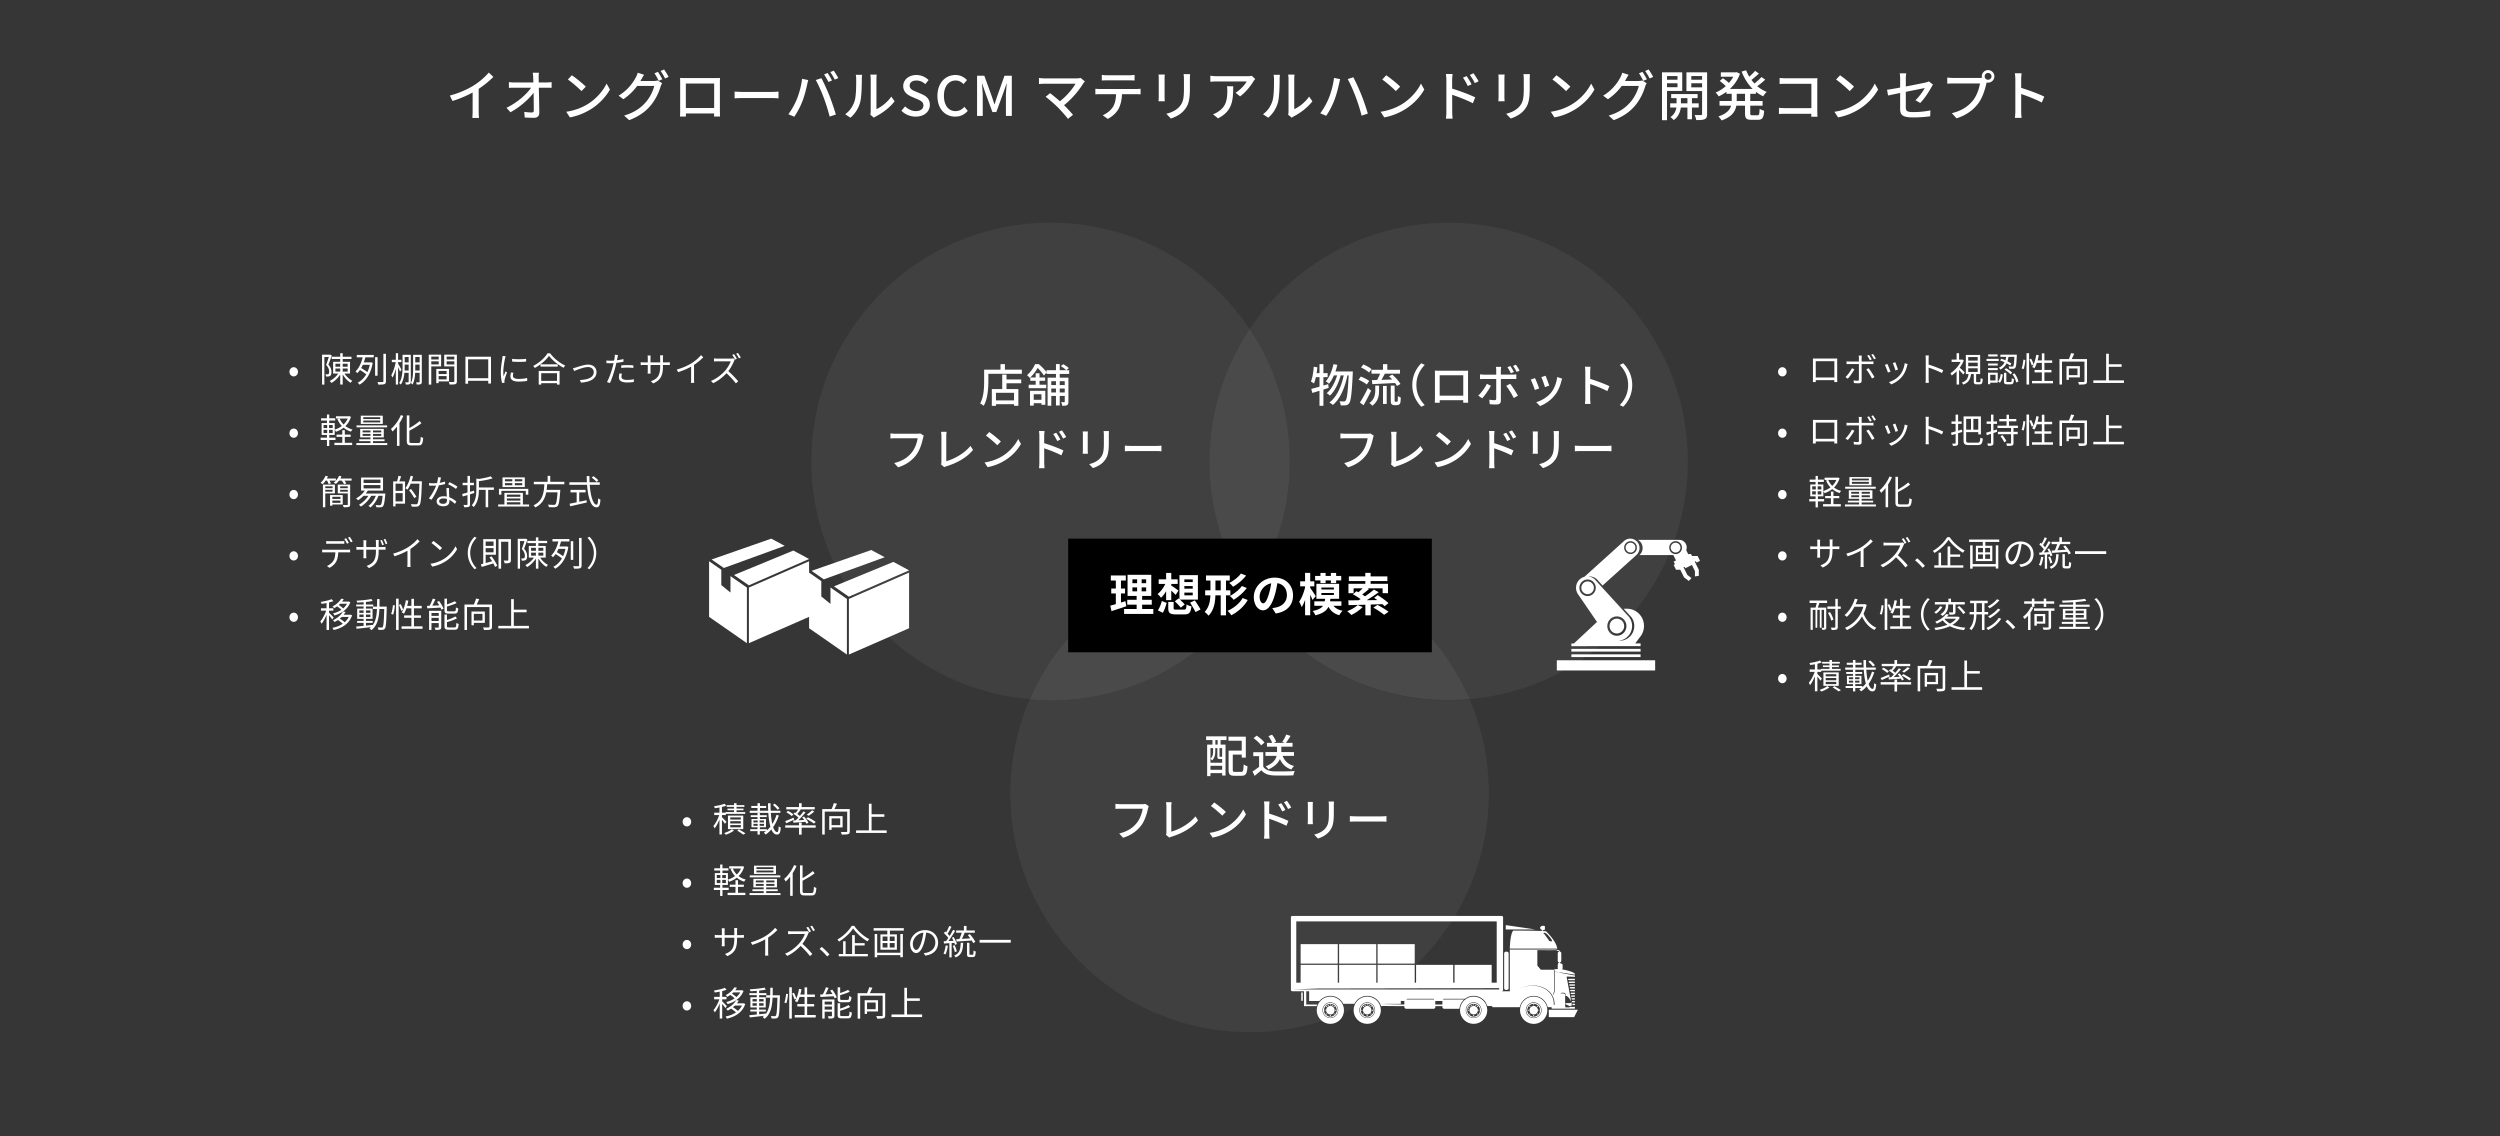
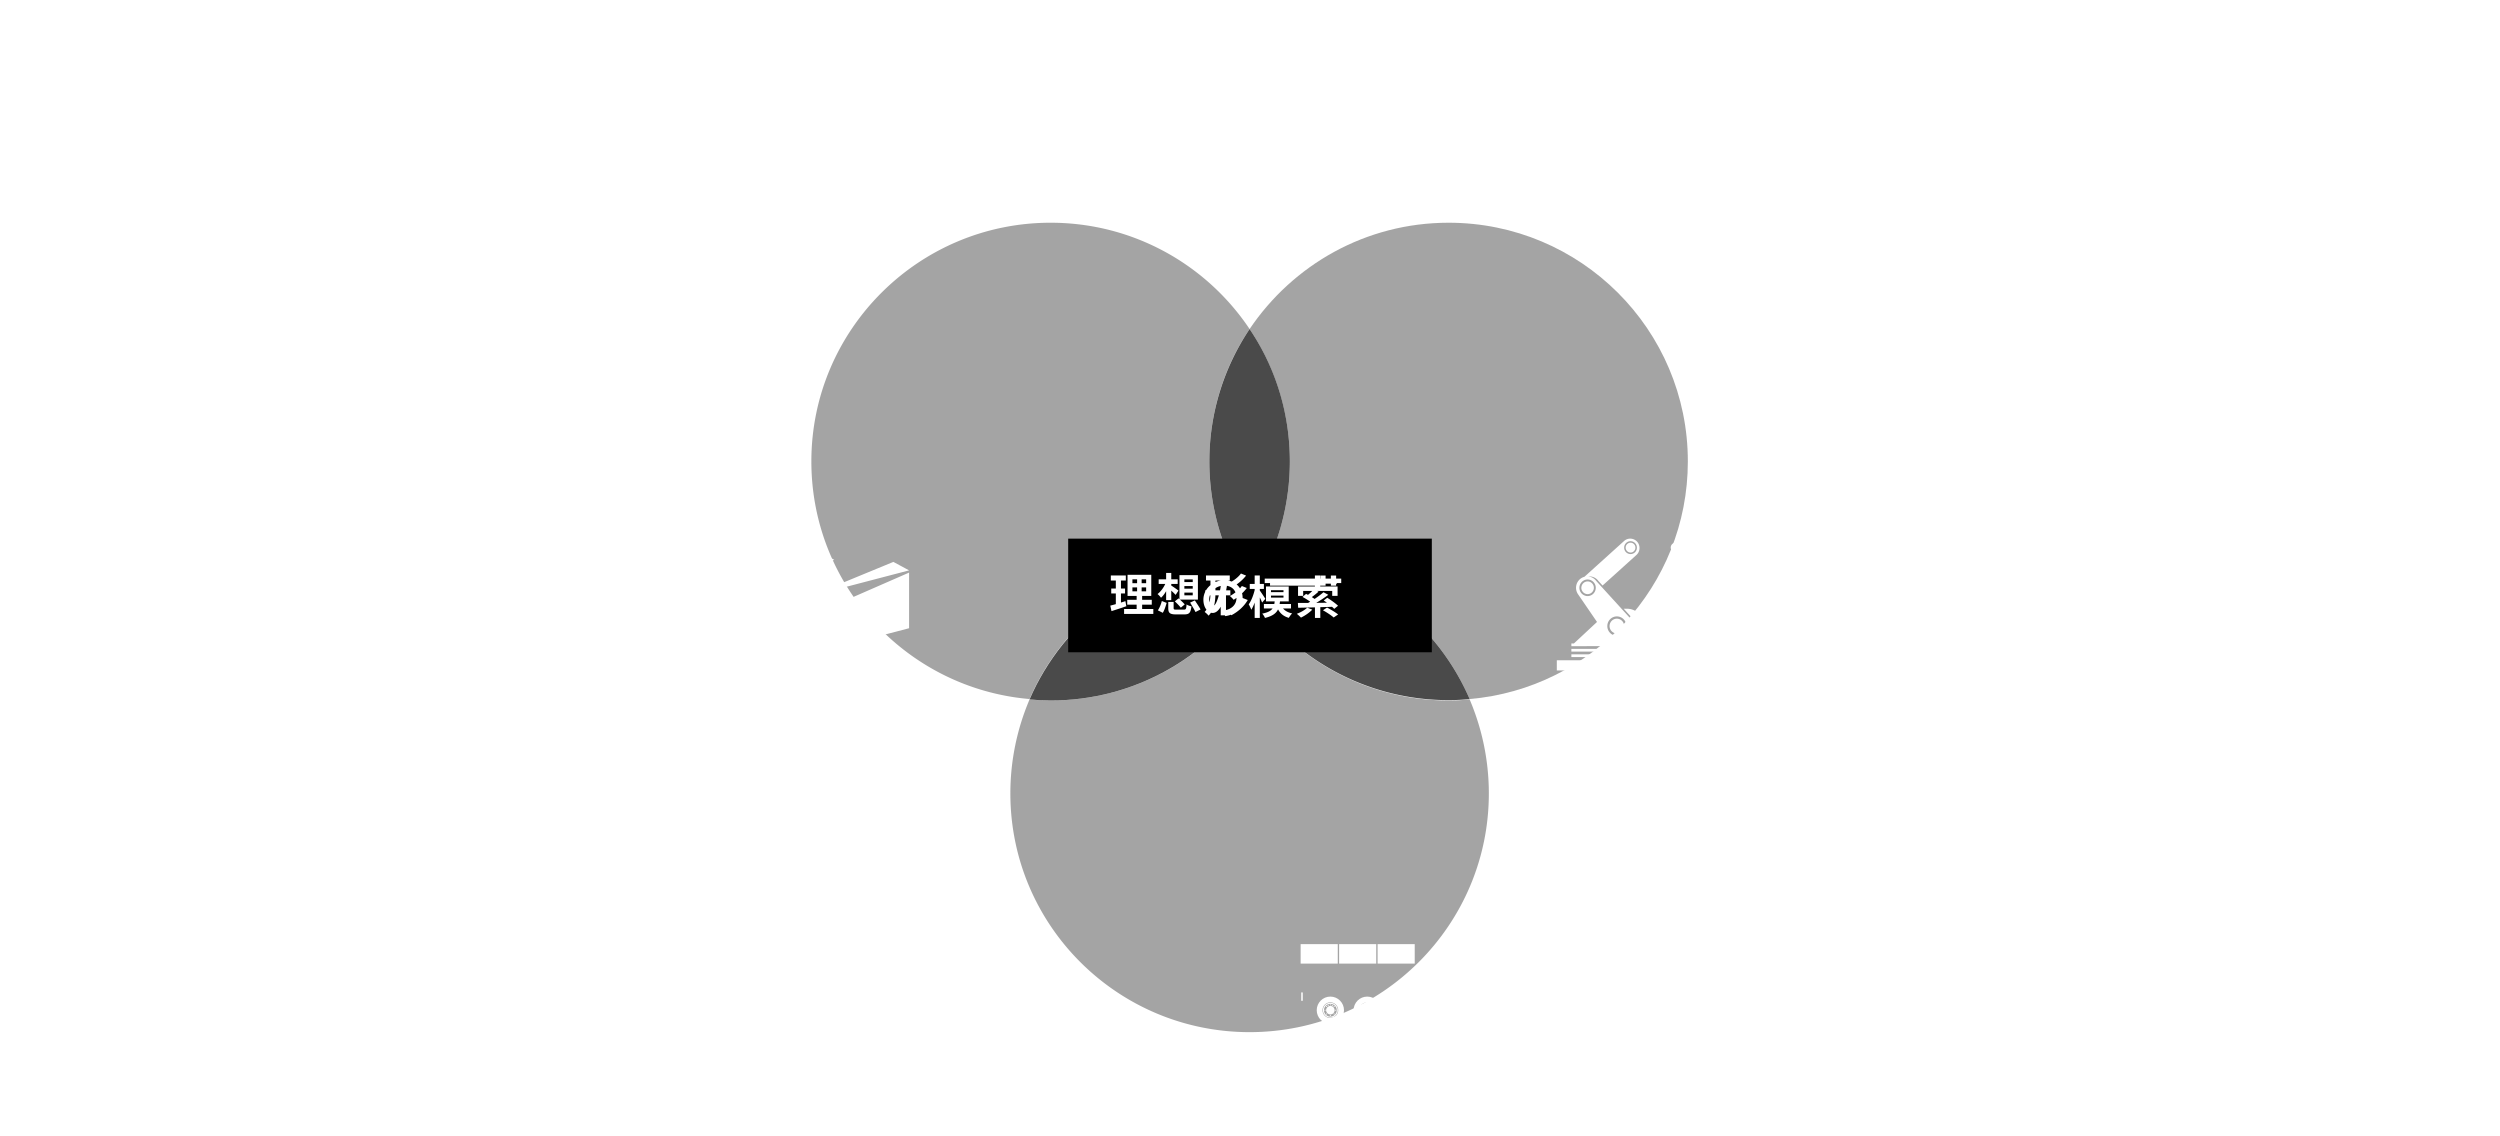
<svg xmlns="http://www.w3.org/2000/svg" width="1100" height="500" fill="none">
-   <path fill="#363636" d="M0 0h1100v500H0z" />
  <path fill="#4A4A4A" d="M549.826 261.432c-18.82 28.167-51.038 46.785-87.561 46.785-3.19 0-6.221-.159-9.251-.477a105.4 105.4 0 0 0-8.453 41.375c0 58.085 47.21 105.029 105.265 105.029S655.09 407.04 655.09 349.115c0-14.64-3.03-28.644-8.453-41.375-3.03.318-6.061.477-9.25.477-36.524 0-68.582-18.618-87.561-46.785m-9.251-17.028a105.4 105.4 0 0 1-8.453-41.375c0-21.642 6.539-41.693 17.704-58.243C531.006 116.619 498.788 98 462.265 98 404.21 98 357 145.104 357 203.029c0 54.902 42.265 99.937 96.014 104.552 14.992-34.691 48.167-59.835 87.561-63.177" opacity=".5" />
  <path fill="#4A4A4A" d="M549.826 261.432c-3.509-5.252-6.699-10.981-9.251-16.869-39.394 3.342-72.569 28.486-87.561 63.177 3.031.318 6.061.478 9.251.478 36.523 0 68.581-18.619 87.561-46.786" />
  <path fill="#4A4A4A" d="M742.651 203.029C742.651 144.945 695.442 98 637.387 98c-36.524 0-68.582 18.619-87.561 46.786 11.164 16.709 17.703 36.76 17.703 58.243 0 14.641-3.03 28.645-8.453 41.375 39.395 3.342 72.569 28.486 87.561 63.177 53.749-4.615 96.014-49.65 96.014-104.552" opacity=".5" />
  <path fill="#4A4A4A" d="M559.076 244.404c-2.552 5.888-5.582 11.617-9.25 16.869 18.82 28.167 51.037 46.785 87.561 46.785 3.19 0 6.22-.159 9.25-.477-14.992-34.691-48.166-59.835-87.561-63.177m-18.501 0a88 88 0 0 1 9.251-.478c3.19 0 6.22.16 9.25.478a105.4 105.4 0 0 0 8.453-41.375c0-21.643-6.539-41.694-17.703-58.244-11.165 16.709-17.704 36.76-17.704 58.244 0 14.64 3.03 28.644 8.453 41.375" />
  <path fill="#fff" d="M540.575 244.405c2.552 5.888 5.582 11.617 9.251 16.868 3.509-5.251 6.698-10.98 9.25-16.868a88 88 0 0 0-9.25-.477c-3.19 0-6.22.159-9.251.477" />
  <path fill="#000" d="M470 237h160v50H470z" />
-   <path fill="#fff" d="m495.18 264.5.4 2.24c-2.2.78-4.6 1.54-6.52 2.16l-.54-2.42c.7-.18 1.52-.4 2.44-.66v-4.7h-2.02v-2.18h2.02v-3.52h-2.2v-2.22h6.6v2.22h-2.14v3.52h1.8v2.18h-1.8v4c.66-.2 1.32-.4 1.96-.62m3.08-6.04v1.72h2.06v-1.72zm0-3.54v1.68h2.06v-1.68zm6.04 1.68v-1.68h-1.98v1.68zm0 3.58v-1.72h-1.98v1.72zm-1.76 7.78h4.92v2.16H494.6v-2.16h5.52v-1.9h-4.14v-2.14h4.14v-1.72h-4v-9.3h10.44v9.3h-4.02v1.72h4.24v2.14h-4.24zm18.58-7.2v1.2h3.68v-1.2zm0-2.9v1.16h3.68v-1.16zm0-2.92v1.16h3.68v-1.16zm-4.2 9.66 1.64-1.32.4.36v-10.58h8.12v10.76h-7.92c.78.72 1.64 1.56 2.12 2.12l-1.72 1.44c-.56-.72-1.74-1.94-2.64-2.78m-3.82-.54v-3.94c-.68 1.18-1.44 2.18-2.26 2.9-.34-.52-1.04-1.26-1.52-1.64 1.32-.98 2.62-2.72 3.4-4.46h-2.9v-2.02h3.28v-2.82h2.26v2.82h2.82v2.02h-2.82v.74c.8.46 2.7 1.82 3.16 2.2l-1.24 1.9c-.46-.5-1.2-1.22-1.92-1.88v4.18zm-1.46 5.58-2.18-1.08c.72-1.06 1.4-2.7 1.74-4.12l2.12.84c-.4 1.42-.98 3.2-1.68 4.36m6.04-1.4h3.2c.94 0 1.08-.28 1.2-2.3.48.38 1.48.72 2.14.84-.3 2.86-.96 3.56-3.16 3.56h-3.6c-2.72 0-3.42-.66-3.42-2.74v-2.74h2.36v2.7c0 .6.2.68 1.28.68m5.98-3.1 2.08-.96c.8 1.24 1.96 2.94 2.5 3.98l-2.22 1.14c-.48-1.06-1.58-2.82-2.36-4.16m22.36-12.8 2.26.92c-1.52 1.98-3.68 3.72-5.74 4.92-.36-.52-1.06-1.24-1.68-1.68 1.84-.92 4.02-2.54 5.16-4.16m.4 5.5 2.18.88c-1.52 2.06-3.74 3.94-5.8 5.2-.38-.5-1.06-1.2-1.66-1.66 1.86-1 4.12-2.72 5.28-4.42m-11.62 1.9h2.32v-4.3h-2.32zm6.56 2.2h-1.92v8.8h-2.32v-8.8h-2.34c-.1 3.26-.64 6.5-3 8.96-.36-.48-1.2-1.28-1.74-1.64 1.92-2.04 2.42-4.64 2.54-7.32h-2.3v-2.2h2.32v-4.3h-1.96v-2.22h10.46v2.22h-1.66v4.3h1.92zm5.4 1.18 2.26.88c-1.68 2.9-4.32 5.2-7.24 6.72-.38-.62-1.06-1.44-1.66-1.94 2.66-1.18 5.28-3.2 6.64-5.66m22.18-1.16c0 4.22-2.58 7.2-7.62 7.98l-1.5-2.38c.76-.08 1.32-.2 1.86-.32 2.56-.6 4.56-2.44 4.56-5.36 0-2.76-1.5-4.82-4.2-5.28-.28 1.7-.62 3.54-1.2 5.42-1.2 4.04-2.92 6.52-5.1 6.52-2.22 0-4.06-2.44-4.06-5.82 0-4.62 4-8.56 9.18-8.56 4.96 0 8.08 3.44 8.08 7.8m-14.7.5c0 2.02.8 3 1.58 3 .84 0 1.62-1.26 2.44-3.96.46-1.48.84-3.18 1.06-4.84-3.3.68-5.08 3.6-5.08 5.8m26.76-5.92v-1.16h-2.34v-1.96H581v-1.34h2.26v1.34h2.32v-1.34h2.32v1.34h2.24v1.96h-2.24v1.16h-2.32v-1.16h-2.32v1.16zm-2.06 5.78-1.42 1.66c-.22-.58-.6-1.42-1.02-2.26v9h-2.26v-6.76c-.44 1.24-.96 2.34-1.48 3.18-.24-.68-.76-1.76-1.14-2.4 1.1-1.44 2.06-3.98 2.62-6.24v-.52h-2.16v-2.2h2.16v-3.72h2.26v3.72h1.8v2.2h-1.8v.7c.6.78 2.08 3.06 2.44 3.64m2.48-1.4v.88h5.5v-.88zm0-2.4v.86h5.5v-.86zm8.8 8.04h-3.5c.9 1.06 2.24 1.82 4.02 2.18-.5.46-1.14 1.36-1.46 1.96-2.24-.62-3.76-1.88-4.76-3.72-.84 1.72-2.46 2.96-5.76 3.76-.2-.58-.76-1.44-1.2-1.9 2.5-.5 3.82-1.24 4.56-2.28h-3.82v-1.96h4.58c.06-.36.12-.74.16-1.14h-3.82v-6.58h10v6.58h-3.84c-.04.4-.1.76-.16 1.14h5zm7.12-.34 2.26.86c-1.3 1.36-3.32 2.72-5 3.52-.42-.46-1.3-1.28-1.82-1.68 1.68-.62 3.52-1.64 4.56-2.7m10.94-.38-5.16.16v4.74h-2.36v-4.66c-2.78.08-5.34.14-7.38.18l-.12-2.12c1.26 0 2.8 0 4.5-.02.3-.16.6-.34.9-.52-.96-.72-2.28-1.54-3.38-2.1l1.58-1.36c.26.14.56.28.84.44.64-.52 1.32-1.14 1.88-1.72h-4v2.16h-2.26v-4.14h7.42v-1.22h-7.24v-2.04h7.24v-1.56h2.34v1.56h7.38v2.04h-7.38v1.22h7.64v4.14h-2.36v-2.16h-6.62l.62.3c-.96.86-2.04 1.72-2.98 2.4.44.28.86.56 1.22.82 1.48-.98 2.88-2.04 3.92-2.96l2.12 1.14c-1.58 1.2-3.48 2.46-5.3 3.54l4.7-.06c-.48-.36-.96-.68-1.42-.98l1.56-1.2c1.56.98 3.68 2.46 4.74 3.52l-1.68 1.36c-.26-.26-.58-.58-.96-.9m-4 1.52 1.8-1.2c1.56.82 3.74 2.12 4.88 3.04l-1.96 1.34c-.98-.9-3.1-2.28-4.72-3.18m-238.867-1.65-4.039-3.278v-6.748L356 251.943v24.475L372.637 288v-24.475l-7.224-5.028zm8.099 22.29L400 276.418v-24.475l-26.488 11.582zm0-25.458L400 250.96l-6.915-3.724-26.127 10.769zm15.663-17.327.09-.042-5.902-3.173-26.268 9.178 5.398 3.737zm-67.762 15.495-4.039-3.278v-6.748L312 246.943v24.475L328.637 283v-24.475l-7.224-5.028zm8.099 22.29L356 271.418v-24.475l-26.488 11.582zm0-25.458L356 245.96l-6.915-3.724-26.127 10.769zm15.663-17.327.09-.042-5.902-3.173-26.268 9.178 5.398 3.737zM584.23 442.61c.18-.11.38-.19.6-.25a.5.5 0 0 1-.04-.21v-.08c-.27.06-.51.17-.74.31a.6.6 0 0 1 .18.23m63.04 0c.18-.11.38-.19.59-.25a.5.5 0 0 1-.04-.21v-.08c-.27.06-.51.17-.74.31a.6.6 0 0 1 .18.23zm-.94.64s-.03-.04-.05-.06c-.13.21-.23.44-.29.68h.3c.05-.18.13-.35.22-.5a.6.6 0 0 1-.18-.12m3.2-.64q.045-.105.12-.18c.02-.02.04-.03.06-.05-.23-.14-.47-.25-.74-.31v.08c0 .08-.02.15-.04.21.21.05.41.14.59.25z" />
-   <path fill="#fff" d="M682.77 443.82h10.19v-.79h-2.29c-.03.13-.09.22-.15.22h-1.62c-.1 0-.18-.2-.18-.45v-.04s-.06.07-.09.1c.02-.06.04-.13.04-.2v-4.83c0-.41-.42-.75-.95-.75h-.46c-.29 0-.55.1-.72.27.11-.32.48-.55.91-.55h.46c.52 0 .95.34.95.75v.76c.06-.06.14-.1.25-.1.39 0 .95.51 1.67 1.52.46.65.54 1.01.52 1.21-.03.26-.26.43-.61.43h-1.73c-.03 0-.06-.03-.09-.07v.6c.62.23 1.53.61 1.78.83.53-.14.99-.31.96-.5l-2.32-12.54s1.8.04 3.69.13v-.59l-6.89-1.28s.07-.08.1-.12l6.79 1s.89-1.02-5.65-2.32c.16-.16.24-.46.23-.76q-.03-.42 0-.84c.02-.38-.13-.76-.37-.86-.27-.1-.55-.2-.83-.31v-.29c.34 0 .61-.34.61-.75v-3.23c0-.41-.27-.75-.61-.75h-.02c-.07-.4-.36-.7-.7-.7h-.73v.37h.72c.17 0 .32.14.38.33-.34 0-.61.34-.61.75v3.23c0 .41.27.75.61.75h.04v.17s-.04-.01-.06-.02c-.24-.1-.53.35-.57 1.02-.03.47-.03.94 0 1.42 0 .12.02.24.04.34-.73 0-1.42.1-2.01.31.37 0 .66.26.66.59v.25l1.58.23h-.41v.04l-1.18-.22v8c0 .33-.3 2.04-.66 2.04h-.28c.37 0 .66-1.72.66-2.04v-8.31c0-.33-.3-.59-.66-.59h-5.21l-1.52-1.84v-6.77s7.57.02 8 0c.09 0 .18-.1.26-.11.31-.03.52-.1.6-.17h-20.97v18.38h-3.75c.44 0 .79-.25.79-.55v-32.07c0-.3-.35-.55-.79-.55h-91.78c-.44 0-.79.25-.79.55v32.06c0 .3.35.55.79.55h4.98v6.53h5.54c.07-.23.15-.46.25-.69h-4.8v-5.84h1.27v4.28h4.5a6.33 6.33 0 0 1 4.85-2.27c2.48 0 4.62 1.43 5.66 3.51h4.9a6.33 6.33 0 0 1 5.66-3.51c2.48 0 4.62 1.44 5.66 3.52.05.11.1.22.19.31h-.05c.1.22.18.45.25.69l1.3-.07c1.85.05 2.48.07 6.1.07h2.88v.44c0 .41.4.75.9.75h11.83c.5 0 .9-.34.9-.75v-.44h3.11v.44c0 .41.38.75.86.75h6.6c.16-1.64.95-3.09 2.12-4.12h-9.35c0-.16.23-.29.52-.29h9.17c1.06-.81 2.39-1.3 3.83-1.3 1.94 0 3.68.88 4.85 2.27l.08.02c.55 1.05 1.1 2.11 1.13 2.22h2.12v.5h12.09c.6-2.84 3.13-4.97 6.14-4.97s5.54 2.13 6.14 4.97h1.76c.01.21.03.42.04.64m-112.41-38.39h88.2v26.94h-2.22v-7.84H640v7.84h-.59v-7.84h-16.34v7.84h-.59v-7.84h-16.34v7.84h-.59v-7.84h-16.34v7.84h-.59v-7.84h-16.34v7.84h-1.92zM617.91 442l-9.86-.23c2.69-.09 2.86-.08 6.42-.08h1.9v-1.25h1.54zm13.03-1.96c0-.16-.19-.28-.43-.28H618.9c0-.16.19-.29.43-.29h11.18c.24 0 .43.13.43.28zm3.7 1.96h-3.11v-1.56h3.11zm25-6.65h-90.23l10.26-.41 79.97-.16zm21.08.42c-.65-.5-1.37-.91-2.12-1.22-1.52-.63-3.18-.9-4.83-.83s-3.29.47-4.76 1.23c1.46-.79 3.1-1.23 4.76-1.32 1.66-.1 3.35.14 4.9.75.78.31 1.52.71 2.19 1.21s1.28 1.1 1.76 1.79c.49.69.86 1.46 1.09 2.28.23.81.32 1.67.3 2.51h-.37c.04-.82-.03-1.64-.24-2.42a7 7 0 0 0-1-2.2 7.8 7.8 0 0 0-1.67-1.76z" />
+   <path fill="#fff" d="m495.18 264.5.4 2.24c-2.2.78-4.6 1.54-6.52 2.16l-.54-2.42c.7-.18 1.52-.4 2.44-.66v-4.7h-2.02v-2.18h2.02v-3.52h-2.2v-2.22h6.6v2.22h-2.14v3.52h1.8v2.18h-1.8v4c.66-.2 1.32-.4 1.96-.62m3.08-6.04v1.72h2.06v-1.72zm0-3.54v1.68h2.06v-1.68zm6.04 1.68v-1.68h-1.98v1.68zm0 3.58v-1.72h-1.98v1.72zm-1.76 7.78h4.92v2.16H494.6v-2.16h5.52v-1.9h-4.14v-2.14h4.14v-1.72h-4v-9.3h10.44v9.3h-4.02v1.72h4.24v2.14h-4.24zm18.58-7.2v1.2h3.68v-1.2zm0-2.9v1.16h3.68v-1.16zm0-2.92v1.16h3.68v-1.16zm-4.2 9.66 1.64-1.32.4.36v-10.58h8.12v10.76h-7.92c.78.72 1.64 1.56 2.12 2.12l-1.72 1.44c-.56-.72-1.74-1.94-2.64-2.78m-3.82-.54v-3.94c-.68 1.18-1.44 2.18-2.26 2.9-.34-.52-1.04-1.26-1.52-1.64 1.32-.98 2.62-2.72 3.4-4.46h-2.9v-2.02h3.28v-2.82h2.26v2.82h2.82v2.02h-2.82v.74c.8.46 2.7 1.82 3.16 2.2l-1.24 1.9c-.46-.5-1.2-1.22-1.92-1.88v4.18zm-1.46 5.58-2.18-1.08c.72-1.06 1.4-2.7 1.74-4.12l2.12.84c-.4 1.42-.98 3.2-1.68 4.36m6.04-1.4h3.2c.94 0 1.08-.28 1.2-2.3.48.38 1.48.72 2.14.84-.3 2.86-.96 3.56-3.16 3.56h-3.6c-2.72 0-3.42-.66-3.42-2.74v-2.74h2.36v2.7c0 .6.2.68 1.28.68m5.98-3.1 2.08-.96c.8 1.24 1.96 2.94 2.5 3.98l-2.22 1.14c-.48-1.06-1.58-2.82-2.36-4.16m22.36-12.8 2.26.92c-1.52 1.98-3.68 3.72-5.74 4.92-.36-.52-1.06-1.24-1.68-1.68 1.84-.92 4.02-2.54 5.16-4.16m.4 5.5 2.18.88c-1.52 2.06-3.74 3.94-5.8 5.2-.38-.5-1.06-1.2-1.66-1.66 1.86-1 4.12-2.72 5.28-4.42m-11.62 1.9h2.32v-4.3h-2.32zm6.56 2.2h-1.92v8.8h-2.32v-8.8h-2.34c-.1 3.26-.64 6.5-3 8.96-.36-.48-1.2-1.28-1.74-1.64 1.92-2.04 2.42-4.64 2.54-7.32h-2.3v-2.2h2.32v-4.3h-1.96v-2.22h10.46v2.22h-1.66v4.3h1.92zm5.4 1.18 2.26.88c-1.68 2.9-4.32 5.2-7.24 6.72-.38-.62-1.06-1.44-1.66-1.94 2.66-1.18 5.28-3.2 6.64-5.66c0 4.22-2.58 7.2-7.62 7.98l-1.5-2.38c.76-.08 1.32-.2 1.86-.32 2.56-.6 4.56-2.44 4.56-5.36 0-2.76-1.5-4.82-4.2-5.28-.28 1.7-.62 3.54-1.2 5.42-1.2 4.04-2.92 6.52-5.1 6.52-2.22 0-4.06-2.44-4.06-5.82 0-4.62 4-8.56 9.18-8.56 4.96 0 8.08 3.44 8.08 7.8m-14.7.5c0 2.02.8 3 1.58 3 .84 0 1.62-1.26 2.44-3.96.46-1.48.84-3.18 1.06-4.84-3.3.68-5.08 3.6-5.08 5.8m26.76-5.92v-1.16h-2.34v-1.96H581v-1.34h2.26v1.34h2.32v-1.34h2.32v1.34h2.24v1.96h-2.24v1.16h-2.32v-1.16h-2.32v1.16zm-2.06 5.78-1.42 1.66c-.22-.58-.6-1.42-1.02-2.26v9h-2.26v-6.76c-.44 1.24-.96 2.34-1.48 3.18-.24-.68-.76-1.76-1.14-2.4 1.1-1.44 2.06-3.98 2.62-6.24v-.52h-2.16v-2.2h2.16v-3.72h2.26v3.72h1.8v2.2h-1.8v.7c.6.78 2.08 3.06 2.44 3.64m2.48-1.4v.88h5.5v-.88zm0-2.4v.86h5.5v-.86zm8.8 8.04h-3.5c.9 1.06 2.24 1.82 4.02 2.18-.5.46-1.14 1.36-1.46 1.96-2.24-.62-3.76-1.88-4.76-3.72-.84 1.72-2.46 2.96-5.76 3.76-.2-.58-.76-1.44-1.2-1.9 2.5-.5 3.82-1.24 4.56-2.28h-3.82v-1.96h4.58c.06-.36.12-.74.16-1.14h-3.82v-6.58h10v6.58h-3.84c-.04.4-.1.76-.16 1.14h5zm7.12-.34 2.26.86c-1.3 1.36-3.32 2.72-5 3.52-.42-.46-1.3-1.28-1.82-1.68 1.68-.62 3.52-1.64 4.56-2.7m10.94-.38-5.16.16v4.74h-2.36v-4.66c-2.78.08-5.34.14-7.38.18l-.12-2.12c1.26 0 2.8 0 4.5-.02.3-.16.6-.34.9-.52-.96-.72-2.28-1.54-3.38-2.1l1.58-1.36c.26.14.56.28.84.44.64-.52 1.32-1.14 1.88-1.72h-4v2.16h-2.26v-4.14h7.42v-1.22h-7.24v-2.04h7.24v-1.56h2.34v1.56h7.38v2.04h-7.38v1.22h7.64v4.14h-2.36v-2.16h-6.62l.62.3c-.96.86-2.04 1.72-2.98 2.4.44.28.86.56 1.22.82 1.48-.98 2.88-2.04 3.92-2.96l2.12 1.14c-1.58 1.2-3.48 2.46-5.3 3.54l4.7-.06c-.48-.36-.96-.68-1.42-.98l1.56-1.2c1.56.98 3.68 2.46 4.74 3.52l-1.68 1.36c-.26-.26-.58-.58-.96-.9m-4 1.52 1.8-1.2c1.56.82 3.74 2.12 4.88 3.04l-1.96 1.34c-.98-.9-3.1-2.28-4.72-3.18m-238.867-1.65-4.039-3.278v-6.748L356 251.943v24.475L372.637 288v-24.475l-7.224-5.028zm8.099 22.29L400 276.418v-24.475l-26.488 11.582zm0-25.458L400 250.96l-6.915-3.724-26.127 10.769zm15.663-17.327.09-.042-5.902-3.173-26.268 9.178 5.398 3.737zm-67.762 15.495-4.039-3.278v-6.748L312 246.943v24.475L328.637 283v-24.475l-7.224-5.028zm8.099 22.29L356 271.418v-24.475l-26.488 11.582zm0-25.458L356 245.96l-6.915-3.724-26.127 10.769zm15.663-17.327.09-.042-5.902-3.173-26.268 9.178 5.398 3.737zM584.23 442.61c.18-.11.38-.19.6-.25a.5.5 0 0 1-.04-.21v-.08c-.27.06-.51.17-.74.31a.6.6 0 0 1 .18.23m63.04 0c.18-.11.38-.19.59-.25a.5.5 0 0 1-.04-.21v-.08c-.27.06-.51.17-.74.31a.6.6 0 0 1 .18.23zm-.94.64s-.03-.04-.05-.06c-.13.21-.23.44-.29.68h.3c.05-.18.13-.35.22-.5a.6.6 0 0 1-.18-.12m3.2-.64q.045-.105.12-.18c.02-.02.04-.03.06-.05-.23-.14-.47-.25-.74-.31v.08c0 .08-.02.15-.04.21.21.05.41.14.59.25z" />
  <path fill="#fff" d="M586.49 442.61q.045-.105.12-.18c.02-.02.04-.03.06-.05-.23-.14-.47-.25-.74-.31v.08c0 .08-.02.15-.04.21.21.05.41.14.6.25m16.22 0q.045-.105.12-.18c.02-.02.04-.03.06-.05-.23-.14-.47-.25-.74-.31v.08c0 .08-.02.15-.04.21.21.05.41.14.6.25m-2.26 0c.18-.11.38-.19.6-.25a.5.5 0 0 1-.04-.21v-.08c-.27.06-.51.17-.74.31a.6.6 0 0 1 .18.23m81.02 1.67v3.25h11.16l1.62-3.25zm11.48-13.62h-2.54c-.26 0-.46.14-.46.31s.21.31.46.31h2.54zm0 1.22h-2.31c-.25 0-.45.14-.45.31s.2.31.45.31h2.31zm0 1.22h-2.1c-.24 0-.43.14-.43.31s.19.31.43.31h2.1zm0 1.22h-1.89c-.23 0-.41.14-.41.31s.18.31.41.31h1.89zm0 1.22h-1.69c-.22 0-.4.14-.4.31s.18.31.4.31h1.69zm0 1.22h-1.5c-.21 0-.38.14-.38.31s.17.31.38.31h1.5zm0 1.22h-1.32c-.2 0-.37.14-.37.31s.16.31.37.31h1.32zm0 1.21h-1.14c-.19 0-.35.14-.35.31s.16.31.35.31h1.14zm0 1.22h-.97c-.19 0-.34.14-.34.31s.15.31.34.31h.97zm-1.13 1.53c0 .17.15.31.33.31h.81v-.62h-.81c-.18 0-.33.14-.33.31m-12.88-32.69c.31 0 .6-.08.82-.22-.01-.09 0-1.31.03-1.45-.23-.15-.52-.24-.84-.24-.71 0-1.29.43-1.29.95s.58.95 1.29.95zm0 .4v-.34a1.3 1.3 0 0 1-.54 0v.32c-4.27-.12-8.39-.18-12.54-.18h-.01c-1.24 1.24-1.49 6.23-1.53 7.95h20.92c-.43-2.19-1.96-4.57-4.77-7.45-.09-.09-.36-.2-.67-.25-.1-.02-.21-.03-.32-.03-.18 0-.36-.01-.55-.02zm2.41 2.05c1.14 1.31 1.7 2.19 1.52 2.44-.02.03-.06.06-.17.06h-.02c-.98-.03-1-.15-1.09-.33-.09-.17-2.07-2.86-2.08-2.88-.02-.1-.53-.33-.37-.47.1-.09.22-.13.36-.13.32 0 .9.23 1.85 1.31m-18.3 7.04h-.47a.75.75 0 0 0-.75.75v15.32c0 .414.336.75.75.75h.47a.75.75 0 0 0 .75-.75v-15.32a.75.75 0 0 0-.75-.75m12.42-9.77c.41 0-12.89-1.91-12.89-1.91h-.05v1.9h12.94zm-.65 29.53c-3.31 0-6 2.69-6 6s2.69 6 6 6 6-2.69 6-6-2.69-6-6-6m0 9.46c-1.91 0-3.47-1.56-3.47-3.47s1.56-3.47 3.47-3.47 3.47 1.56 3.47 3.47-1.56 3.47-3.47 3.47" />
  <path fill="#fff" d="M674.82 441.22c-1.81 0-3.28 1.47-3.28 3.28s1.47 3.28 3.28 3.28 3.28-1.47 3.28-3.28-1.47-3.28-3.28-3.28m0 6.09c-1.55 0-2.81-1.26-2.81-2.81s1.26-2.81 2.81-2.81 2.81 1.26 2.81 2.81-1.26 2.81-2.81 2.81" />
  <path fill="#fff" d="M674.82 442.62c-1.03 0-1.88.84-1.88 1.87s.84 1.88 1.88 1.88 1.87-.84 1.87-1.88-.84-1.87-1.87-1.87m0-.22c.14 0 .25-.11.25-.25s-.11-.25-.25-.25-.25.11-.25.25.11.25.25.25m0 4.19c-.14 0-.25.11-.25.25s.11.25.25.25.25-.11.25-.25-.11-.25-.25-.25m1.48-3.93c-.1.1-.1.26 0 .35.1.1.26.1.35 0 .1-.1.1-.26 0-.35-.1-.1-.26-.1-.35 0m-3.32 3.32c-.1.1-.1.26 0 .35.1.1.26.1.35 0 .1-.1.1-.26 0-.35-.1-.1-.26-.1-.35 0m4.18-1.23c.14 0 .25-.11.25-.25s-.11-.25-.25-.25-.25.11-.25.25.11.25.25.25m-4.69-.5c-.14 0-.25.11-.25.25s.11.25.25.25.25-.11.25-.25-.11-.25-.25-.25m3.83 1.73c-.1.1-.1.26 0 .35.1.1.26.1.35 0 .1-.1.1-.26 0-.35-.1-.1-.26-.1-.35 0m-2.96-2.96c.1-.1.1-.26 0-.35-.1-.1-.26-.1-.35 0s-.1.26 0 .35c.1.1.26.1.35 0m-24.94-4.52c-3.31 0-6 2.69-6 6s2.69 6 6 6 6-2.69 6-6-2.69-6-6-6m0 9.46c-1.91 0-3.47-1.56-3.47-3.47s1.56-3.47 3.47-3.47 3.47 1.56 3.47 3.47-1.56 3.47-3.47 3.47" />
  <path fill="#fff" d="M648.4 441.22c-1.81 0-3.28 1.47-3.28 3.28s1.47 3.28 3.28 3.28 3.28-1.47 3.28-3.28-1.47-3.28-3.28-3.28m0 6.09c-1.55 0-2.81-1.26-2.81-2.81s1.26-2.81 2.81-2.81 2.81 1.26 2.81 2.81-1.26 2.81-2.81 2.81" />
  <path fill="#fff" d="M648.4 442.62c-1.03 0-1.87.84-1.87 1.87s.84 1.88 1.87 1.88 1.87-.84 1.87-1.88-.84-1.87-1.87-1.87m0-.22c.14 0 .25-.11.25-.25s-.11-.25-.25-.25-.25.11-.25.25.11.25.25.25m0 4.19c-.14 0-.25.11-.25.25s.11.25.25.25.25-.11.25-.25-.11-.25-.25-.25m1.48-3.93c-.1.1-.1.26 0 .35.1.1.26.1.35 0 .1-.1.1-.26 0-.35-.1-.1-.26-.1-.35 0m-3.32 3.32c-.1.1-.1.26 0 .35s.26.1.35 0 .1-.26 0-.35c-.1-.1-.26-.1-.35 0m4.18-1.23c.14 0 .25-.11.25-.25s-.11-.25-.25-.25-.25.11-.25.25.11.25.25.25m-4.69-.5c-.14 0-.25.11-.25.25s.11.25.25.25.25-.11.25-.25-.11-.25-.25-.25m3.83 1.73c-.1.1-.1.26 0 .35.1.1.26.1.35 0 .1-.1.1-.26 0-.35-.1-.1-.26-.1-.35 0m-2.96-2.96c.1-.1.1-.26 0-.35s-.26-.1-.35 0c-.1.1-.1.26 0 .35.1.1.26.1.35 0m-61.56-4.52c-3.31 0-6 2.69-6 6s2.69 6 6 6 6-2.69 6-6-2.69-6-6-6m0 9.46c-1.91 0-3.47-1.56-3.47-3.47s1.56-3.47 3.47-3.47 3.47 1.56 3.47 3.47-1.56 3.47-3.47 3.47" />
  <path fill="#fff" d="M585.36 441.22c-1.81 0-3.28 1.47-3.28 3.28s1.47 3.28 3.28 3.28 3.28-1.47 3.28-3.28-1.47-3.28-3.28-3.28m0 6.09c-1.55 0-2.81-1.26-2.81-2.81s1.26-2.81 2.81-2.81 2.81 1.26 2.81 2.81-1.26 2.81-2.81 2.81" />
  <path fill="#fff" d="M585.36 442.62c-1.03 0-1.87.84-1.87 1.87s.84 1.88 1.87 1.88 1.87-.84 1.87-1.88-.84-1.87-1.87-1.87m0-.22c.14 0 .25-.11.25-.25s-.11-.25-.25-.25-.25.11-.25.25.11.25.25.25m0 4.19c-.14 0-.25.11-.25.25s.11.25.25.25.25-.11.25-.25-.11-.25-.25-.25m1.48-3.93c-.1.1-.1.26 0 .35.1.1.26.1.35 0 .1-.1.1-.26 0-.35-.1-.1-.26-.1-.35 0m-3.32 3.32c-.1.1-.1.26 0 .35.1.1.26.1.35 0 .1-.1.1-.26 0-.35-.1-.1-.26-.1-.35 0m4.18-1.23c.14 0 .25-.11.25-.25s-.11-.25-.25-.25-.25.11-.25.25.11.25.25.25m-4.69-.5c-.14 0-.25.11-.25.25s.11.25.25.25.25-.11.25-.25-.11-.25-.25-.25m3.83 1.73c-.1.1-.1.26 0 .35.1.1.26.1.35 0 .1-.1.1-.26 0-.35-.1-.1-.26-.1-.35 0m-2.96-2.96c.1-.1.1-.26 0-.35-.1-.1-.26-.1-.35 0-.1.1-.1.26 0 .35.1.1.26.1.35 0m17.7-4.52c-3.31 0-6 2.69-6 6s2.69 6 6 6 6-2.69 6-6-2.69-6-6-6m0 9.46c-1.91 0-3.47-1.56-3.47-3.47s1.56-3.47 3.47-3.47 3.47 1.56 3.47 3.47-1.56 3.47-3.47 3.47" />
  <path fill="#fff" d="M601.58 441.22c-1.81 0-3.28 1.47-3.28 3.28s1.47 3.28 3.28 3.28 3.28-1.47 3.28-3.28-1.47-3.28-3.28-3.28m0 6.09c-1.55 0-2.81-1.26-2.81-2.81s1.26-2.81 2.81-2.81 2.81 1.26 2.81 2.81-1.26 2.81-2.81 2.81" />
  <path fill="#fff" d="M601.58 442.62c-1.03 0-1.87.84-1.87 1.87s.84 1.88 1.87 1.88 1.87-.84 1.87-1.88-.84-1.87-1.87-1.87m0-.22c.14 0 .25-.11.25-.25s-.11-.25-.25-.25-.25.11-.25.25.11.25.25.25m0 4.19c-.14 0-.25.11-.25.25s.11.25.25.25.25-.11.25-.25-.11-.25-.25-.25m1.48-3.93c-.1.1-.1.26 0 .35.1.1.26.1.35 0 .1-.1.1-.26 0-.35-.1-.1-.26-.1-.35 0m-3.32 3.32c-.1.1-.1.26 0 .35.1.1.26.1.35 0 .1-.1.1-.26 0-.35-.1-.1-.26-.1-.35 0m4.18-1.23c.14 0 .25-.11.25-.25s-.11-.25-.25-.25-.25.11-.25.25.11.25.25.25m-4.69-.5c-.14 0-.25.11-.25.25s.11.25.25.25.25-.11.25-.25-.11-.25-.25-.25m3.83 1.73c-.1.1-.1.26 0 .35.1.1.26.1.35 0 .1-.1.1-.26 0-.35-.1-.1-.26-.1-.35 0m-2.96-2.96c.1-.1.1-.26 0-.35-.1-.1-.26-.1-.35 0-.1.1-.1.26 0 .35.1.1.26.1.35 0m-27.22-6.42c-.18 0-.33.15-.33.33v3.17c0 .18.15.33.33.33s.33-.15.33-.33v-3.17c0-.18-.15-.33-.33-.33m15.74-21.18h-16.34v8.55h16.34zm16.93 0h-16.34v8.55h16.34zm16.93 0h-16.34v8.55h16.34zM685 290.505V295h43.268v-4.495zm36.856-1.387v-1.202h-30.452v1.202zm0-2.404v-1.203h-30.452v1.203zm-23.762-2.405h23.77v-1.202h-2.359l1.928-2.62c2.767-3.109 2.518-7.895-.544-10.698a7.4 7.4 0 0 0-4.998-1.946h-1.459l.756.828 2.654 2.917c2.094 2.895 1.474 6.962-1.384 9.083a6.3 6.3 0 0 1-4.279 1.233 6.26 6.26 0 0 0 3.319-1.233c2.858-2.121 3.478-6.188 1.384-9.083l-3.176-3.492-.234-.253-11.098-12.184a4.9 4.9 0 0 0-3.508-2.014 4.88 4.88 0 0 1 4.46 2.014l1.8 1.976 14.84-13.387.099-.084c1.663-1.54 1.776-4.151.257-5.836a4.2 4.2 0 0 0-.938-.75l-.053-.031a4 4 0 0 0-1.361-.49 4.01 4.01 0 0 0-3.409 1.011l-17.434 15.73a4.8 4.8 0 0 0-1.648.796c-2.2 1.632-2.677 4.756-1.066 6.985l8.271 12.085-10.161 9.458h-1.119v1.202h6.69zm13.329-13.088c2.321 0 4.204 1.907 4.204 4.258s-1.883 4.258-4.204 4.258-4.203-1.907-4.203-4.258 1.882-4.258 4.203-4.258m5.308-33.008c.226-.061.461-.099.703-.099.128 0 .249.023.378.038a2.82 2.82 0 0 1 2.427 2.803c0 1.44-.976 2.535-2.276 2.788a3 3 0 0 1-.529.053c-.159 0-.31-.023-.461-.046a2.82 2.82 0 0 1-2.344-2.795c0-1.317.892-2.42 2.102-2.742m-16.104 23.381q-.557.402-1.24.575a3.5 3.5 0 0 1-.846.114 3.5 3.5 0 0 1-1.573-.382 3.66 3.66 0 0 1-2.034-3.271c0-1.332.711-2.481 1.754-3.124a3.55 3.55 0 0 1 1.845-.529c1.988 0 3.606 1.639 3.606 3.653a3.67 3.67 0 0 1-1.519 2.972z" />
  <path fill="#fff" d="M711.423 278.726c1.769 0 3.213-1.463 3.213-3.255s-1.444-3.255-3.213-3.255-3.213 1.463-3.213 3.255 1.444 3.255 3.213 3.255m-12.882-22.891c-1.429 0-2.594 1.111-2.73 2.52-.007.092-.03.176-.03.268 0 .85.386 1.6.975 2.113a2.7 2.7 0 0 0 1.785.682c1.519 0 2.759-1.256 2.759-2.795 0-1.54-1.24-2.796-2.759-2.796zm18.689-12.728c.068 0 .136.023.204.023 1.179 0 2.147-.973 2.147-2.175s-.96-2.175-2.147-2.175c-.106 0-.204.015-.31.031a2.15 2.15 0 0 0-1.603 1.171 2.2 2.2 0 0 0-.234.965c0 .414.121.789.317 1.118.34.575.93.965 1.626 1.034zm21.909-3.194a2.13 2.13 0 0 0-1.875-1.133c-1.179 0-2.147.973-2.147 2.175 0 .322.076.62.197.896a2.15 2.15 0 0 0 1.436 1.202c.167.039.333.069.514.069 1.18 0 2.147-.972 2.147-2.175a2.2 2.2 0 0 0-.09-.589 2 2 0 0 0-.182-.445" />
-   <path fill="#fff" d="m746.034 247.778-.378-.765h.575l.264.528 1.505-.766-1.043-2.121h-2.465l-.431-.866h-1.066l-.174.092-.892-1.807c.136-.368.219-.758.219-1.179 0-1.854-1.481-3.355-3.311-3.355H720.7c.355.207.695.452.99.781 1.52 1.685 1.406 4.297-.257 5.836l-.098.084h14.939l1.164 2.359-1.028.521.567 1.156-.567.291 1.043 2.122h1.875l1.648 3.339 2.087 1.585 1.21-1.241-1.853-1.409-1.708-3.461h.574l.265.528 2.888-1.463 1.331 2.696v2.344l1.708-.238v-2.642l-1.459-2.956zm-8.77-3.982c-.053 0-.105-.015-.158-.015a2.7 2.7 0 0 1-1.255-.383 2.82 2.82 0 0 1-1.392-2.443c0-1.57 1.256-2.841 2.805-2.841 1.24 0 2.284.819 2.654 1.953l-.038.022.121.253q.069.299.068.621c0 1.57-1.255 2.841-2.805 2.841zm-608.013-78.181c-1.005 0-1.89-.825-1.89-2.01 0-1.215.885-2.04 1.89-2.04.975 0 1.86.825 1.86 2.04 0 1.185-.885 2.01-1.86 2.01m16.709-8.64h8.685v.99h-8.685zm3.735-1.56h1.095V169.2h-1.095zm1.56 8.34c.78 1.545 2.295 3.075 3.78 3.795a4.7 4.7 0 0 0-.75.885c-1.515-.885-3.03-2.64-3.84-4.41zm-3.675-1.59v1.335h5.385v-1.335zm0-2.13v1.32h5.385v-1.32zm-1.005-.84h7.44v5.16h-7.44zm2.61 4.575.9.315c-.93 1.815-2.64 3.54-4.275 4.425-.165-.27-.51-.66-.765-.885 1.605-.735 3.285-2.295 4.14-3.855m-7.485-7.71h3.54v1.02h-2.52v12.135h-1.02zm3.195 0h.195l.18-.045.72.435c-.435 1.23-.99 2.775-1.5 3.975 1.11 1.245 1.35 2.295 1.35 3.225 0 .81-.165 1.44-.585 1.74a2 2 0 0 1-.78.27c-.3.03-.675.03-1.02.015-.015-.27-.105-.705-.27-.99.345.03.63.045.87.015.18 0 .345-.045.465-.135.24-.165.315-.57.315-1.02 0-.81-.27-1.83-1.35-3 .54-1.365 1.095-3.15 1.41-4.185zm20.145 1.065h1.095v8.205h-1.095zm3.645-1.44h1.125v12.045c0 .765-.21 1.095-.66 1.275-.495.195-1.305.225-2.67.21a6 6 0 0 0-.405-1.11c1.02.03 1.95.015 2.22.015.285-.015.39-.105.39-.375zm-9.51 3.765h4.08v1.05h-4.08zm-2.19-3.27h7.47v1.05h-7.47zm1.125 6.435.525-.825c1.125.63 2.58 1.56 3.3 2.16l-.57.945c-.705-.63-2.145-1.605-3.255-2.28m4.725-3.165h.225l.21-.045.705.255c-.825 4.905-3 7.995-5.775 9.585-.165-.255-.585-.66-.84-.84 2.73-1.455 4.785-4.29 5.475-8.7zm-3.135-2.775 1.14.21c-.645 2.595-1.755 5.505-3.63 7.29-.195-.21-.555-.555-.78-.75 1.74-1.65 2.805-4.425 3.27-6.75m17.94-.57h2.61v.975h-2.61zm2.16 0h.945v11.88c0 .54-.135.855-.465 1.02-.33.18-.81.21-1.68.21-.045-.27-.195-.735-.345-.99.63.015 1.14.015 1.305 0 .165 0 .24-.06.24-.255zm-2.685 0h.945v5.265c0 2.355-.225 5.655-1.695 7.845-.15-.195-.51-.54-.735-.66 1.35-2.07 1.485-4.98 1.485-7.185zm5.19 0h2.685v.975h-2.685zm2.325 0h.96v11.865c0 .54-.105.855-.465 1.035-.345.165-.855.195-1.77.195-.045-.27-.18-.72-.33-.975.645.015 1.185.015 1.335 0 .195 0 .27-.06.27-.27zm-2.865 0h.945v6.255c0 2.1-.165 4.98-1.215 6.87-.135-.21-.51-.585-.72-.705.915-1.74.99-4.2.99-6.165zm-4.095 3.36h2.61v.975h-2.61zm-.03 3.57h2.655v1.005h-2.655zm4.62-3.57h2.79v.975h-2.79zm0 3.57h2.79v1.005h-2.79zm-9.87-4.725h4.215v1.035h-4.215zm1.77-2.91h.99v13.785h-.99zm.015 3.585.615.225c-.375 2.4-1.185 5.4-2.085 6.93a6.6 6.6 0 0 0-.54-1.08c.84-1.35 1.665-3.975 2.01-6.075m.945.915c.27.42 1.32 2.325 1.545 2.775l-.66.855c-.27-.765-1.065-2.55-1.41-3.165zm17.385 4.695h4.545v.87h-4.545zm-.045-2.265h5.115v5.475h-5.115v-.87h4.05v-3.72h-4.05zm-.495 0H193v6.24h-1.035zm-2.76-4.155h4.17V159h-4.17zm6.915 0h4.245V159h-4.245zm3.78-2.13h1.125v11.67c0 .72-.165 1.095-.645 1.29-.48.18-1.29.195-2.55.195-.045-.315-.225-.84-.39-1.155.915.045 1.83.03 2.1.015.27 0 .36-.09.36-.345zm-10.605 0h4.8v5.16h-4.8v-.87h3.735v-3.42h-3.735zm11.16 0v.87h-3.93v3.45h3.93v.855h-5.01v-5.175zm-11.805 0h1.11v13.17h-1.11zm16.14.93h11.25v11.79h-1.215v-10.65h-8.865v10.725h-1.17zm.525 9.42h10.35v1.155h-10.35zm20.01-8.52c1.635.285 4.68.225 6.165 0v1.215c-1.605.18-4.515.18-6.15 0zm.585 6.12c-.135.54-.21.96-.21 1.365 0 .69.48 1.365 2.535 1.365 1.335 0 2.505-.12 3.705-.405l.03 1.26c-.93.195-2.19.315-3.75.315-2.505 0-3.63-.84-3.63-2.25 0-.495.075-1.035.24-1.755zm-3.435-7.275c-.09.255-.21.735-.27 1.005-.285 1.395-.75 4.065-.75 5.76 0 .72.045 1.35.135 2.085.255-.675.6-1.575.855-2.19l.63.495c-.375 1.065-.93 2.64-1.065 3.36-.045.21-.075.495-.075.675.015.15.03.36.045.525l-1.065.075c-.3-1.065-.555-2.79-.555-4.83 0-2.205.495-4.77.675-6.015.045-.345.09-.72.105-1.05zm15.345 3.585h7.575v1.005h-7.575zm-.27 7.29h8.04v1.005h-8.04zm-.51-4.395h9.18v6.015h-1.14v-4.995h-6.945v4.995h-1.095zm4.515-6.645c-1.23 1.83-3.69 3.96-6.255 5.355-.15-.255-.45-.66-.705-.9 2.64-1.335 5.145-3.63 6.33-5.565h1.14c1.62 2.235 4.245 4.32 6.645 5.385-.285.27-.555.66-.75.99-2.355-1.23-4.995-3.345-6.405-5.265m10.545 5.46c.435-.075.93-.21 1.395-.36 1.065-.33 3.54-1.23 5.295-1.23 2.13 0 3.675 1.275 3.675 3.315 0 2.895-2.79 4.365-6.825 4.605l-.495-1.155c3.255-.09 6.105-1.02 6.105-3.465 0-1.275-1.005-2.22-2.55-2.22-1.845 0-5.13 1.365-6.09 1.755zm19.83-5.805c-.09.33-.195.9-.255 1.185-.225 1.08-.54 2.775-.96 4.275-.54 2.13-1.545 5.235-2.34 6.87l-1.305-.435c.9-1.56 1.95-4.605 2.52-6.72.36-1.38.75-3.27.855-4.05.06-.42.09-.93.06-1.245zm-3.315 2.505c1.65 0 3.855-.27 5.715-.735v1.17c-1.86.42-4.125.675-5.745.675-.66 0-1.185-.015-1.74-.06l-.03-1.17c.705.09 1.245.12 1.8.12m4.74 2.055c.78-.075 1.785-.12 2.745-.12.87 0 1.785.03 2.595.12l-.03 1.14c-.78-.09-1.65-.18-2.535-.18-.93 0-1.86.06-2.775.165zm.3 3.645c-.12.495-.21.96-.21 1.35 0 .705.405 1.395 2.535 1.395.99 0 2.01-.105 2.94-.285l-.045 1.2c-.81.12-1.815.21-2.91.21-2.355 0-3.645-.72-3.645-2.205 0-.57.09-1.14.225-1.77zm18.045-3.3c0 3.99-.87 6.045-4.29 7.59l-1.005-.96c2.73-1.035 4.08-2.325 4.08-6.54v-3.645c0-.585-.045-1.08-.075-1.215h1.365c-.015.15-.075.63-.075 1.215zm-5.415-4.68c-.015.135-.06.57-.06 1.08v5.505c0 .555.045 1.215.06 1.35h-1.335c.015-.135.075-.78.075-1.35v-5.505c0-.315-.03-.735-.075-1.08zm-4.38 2.91c.135.015.87.105 1.5.105h9.93c.675 0 1.17-.06 1.38-.09v1.275a18 18 0 0 0-1.365-.045h-9.945c-.66 0-1.335.045-1.5.045zm15.885 3.24c2.595-.69 4.875-1.755 6.54-2.79 1.575-.99 3.075-2.28 4.11-3.54l1.005.945c-1.29 1.335-2.865 2.595-4.62 3.69-1.65 1.02-4.035 2.115-6.45 2.865zm6.3-2.175 1.29-.39v6.855c0 .555.03 1.305.105 1.59H304c.045-.285.09-1.035.09-1.59zm18.896-4.605c.39.54.945 1.455 1.23 2.055l-.81.36c-.3-.615-.81-1.5-1.215-2.085zm1.71-.525c.39.54.975 1.485 1.26 2.04l-.81.36c-.33-.66-.825-1.5-1.245-2.07zm-1.365 2.955c-.09.12-.285.45-.36.66-.6 1.47-1.74 3.57-2.985 4.965-1.68 1.86-3.825 3.66-6.195 4.74l-.96-1.005c2.43-.945 4.635-2.73 6.18-4.455 1.02-1.155 2.115-2.925 2.505-4.17h-5.85c-.54 0-1.35.06-1.515.075v-1.365c.195.03 1.05.105 1.515.105h5.79c.48 0 .885-.06 1.125-.135zm-3.15 4.83c1.62 1.35 3.615 3.45 4.635 4.71l-1.035.9c-1.08-1.425-2.835-3.345-4.455-4.755zm-190.93 29.55c-1.005 0-1.89-.825-1.89-2.01 0-1.215.885-2.04 1.89-2.04.975 0 1.86.825 1.86 2.04 0 1.185-.885 2.01-1.86 2.01m18.824-1.38h6.21v.975h-6.21zm-.93 3.585h7.815v1.005h-7.815zm.675-11.67h5.79v1.005h-5.79zm2.79 6.135h1.11v6.135h-1.11zm2.685-6.135h.21l.21-.045.705.3c-1.065 3.51-3.66 5.58-6.6 6.57-.12-.285-.39-.69-.615-.93 2.7-.78 5.22-2.76 6.09-5.685zm-3.87.975c.96 2.355 3 4.17 5.715 4.875-.24.225-.555.63-.705.93-2.805-.87-4.875-2.835-5.955-5.535zm-8.16-.105h6.24v1.005h-6.24zm-.18 8.565h6.54v1.005h-6.54zm2.775-10.185h1.02v4.125h-1.02zm.105 4.17h.825v4.365h.09v5.295h-1.02v-5.295h.105zm-1.59 2.58v1.395h4.02v-1.395zm0-2.16v1.365h4.02v-1.365zm-.855-.84h5.76v5.22h-5.76zm18.315-1.125v.84h7.47v-.84zm0-1.455v.81h7.47v-.81zm-1.08-.675h9.675v3.645h-9.675zm.795 8.025v.855h8.205v-.855zm0-1.515v.84h8.205v-.84zm-1.065-.705h10.38v3.765h-10.38zm4.53.255h1.11v6.465h-1.11zm-6.135-1.785h13.455v.87H156.88zm1.185 6.12h11.13v.795h-11.13zm-1.275 1.665h13.62v.885h-13.62zm22.2-12.18h1.14v11.13c0 .84.15 1.02.99 1.02h2.955c.825 0 .945-.555 1.05-2.745.285.21.75.42 1.08.495-.18 2.46-.51 3.315-2.07 3.315h-3.09c-1.575 0-2.055-.45-2.055-2.1zm5.625 2.49.825.96c-1.515 1.245-3.72 2.46-5.7 3.495-.075-.255-.3-.645-.465-.885 1.92-1.005 4.065-2.4 5.34-3.57m-8.235-2.625 1.095.36c-1.125 2.64-2.925 5.205-4.785 6.87-.12-.27-.465-.855-.69-1.125 1.74-1.455 3.39-3.735 4.38-6.105m-1.71 3.915 1.095-1.095.015.015v10.71h-1.11zm-45.419 33.06c-1.005 0-1.89-.825-1.89-2.01 0-1.215.885-2.04 1.89-2.04.975 0 1.86.825 1.86 2.04 0 1.185-.885 2.01-1.86 2.01m12.839-6.39h1.035v9.975h-1.035zm3.135 4.62h1.02v4.665h-1.02zm.465 0h5.115v4.125h-5.115v-.72h4.11v-2.67h-4.11zm-3.075-4.62h4.74v3.87h-4.74v-.75h3.72v-2.37h-3.72zm.045 1.575h4.035v.705h-4.035zm3.045 4.74h4.575v.705h-4.575zm3.54-4.74h4.185v.705h-4.185zm4.05-1.575v.75h-3.63v2.37h3.63v.75h-4.665v-3.87zm-.27 0h1.05v8.685c0 .63-.135.945-.57 1.11s-1.185.18-2.31.18c-.045-.285-.21-.72-.345-1.02.84.045 1.62.03 1.86.03.24-.015.315-.09.315-.3zm-10.08-2.655h4.845v.885h-4.845zm5.865 0h5.895v.885h-5.895zm-5.58-1.23 1.065.27c-.555 1.32-1.44 2.61-2.31 3.45-.21-.165-.66-.48-.93-.615.9-.78 1.71-1.935 2.175-3.105m5.955 0 1.08.255c-.54 1.32-1.515 2.55-2.46 3.345a9 9 0 0 0-.975-.57c.99-.735 1.89-1.845 2.355-3.03m-5.4 1.95.945-.255c.345.51.705 1.215.855 1.665l-.99.285c-.135-.45-.48-1.17-.81-1.695m6.42-.015.96-.3c.465.51.975 1.23 1.2 1.725l-.99.33c-.21-.48-.705-1.215-1.17-1.755m9.78 2.145v1.485h7.41v-1.485zm0-2.385v1.485h7.41v-1.485zm-1.11-.93h9.66v5.745h-9.66zm.84 7.035h9v1.005h-9zm8.715 0h1.14s-.03.345-.06.495c-.285 3.375-.57 4.68-1.035 5.16-.285.285-.585.39-1.02.405-.39.045-1.11.03-1.86-.015-.03-.285-.135-.705-.315-.975.735.075 1.44.075 1.71.075.255 0 .405-.015.54-.165.36-.33.645-1.605.9-4.8zm-7.575-1.755 1.08.345c-1.08 1.755-2.775 3.36-4.38 4.395-.18-.21-.615-.63-.885-.81 1.65-.915 3.24-2.37 4.185-3.93m1.635 2.055 1.065.33c-1.11 2.115-2.925 3.945-4.74 5.13a7.6 7.6 0 0 0-.87-.81c1.86-1.035 3.555-2.745 4.545-4.65m3.105.075 1.065.255c-.78 2.28-2.115 4.245-3.645 5.52a7 7 0 0 0-.9-.705c1.545-1.155 2.79-3 3.48-5.07m8.07-5.7h4.56v9.81h-4.56v-1.02h3.51v-7.785h-3.51zm-.675 0h1.05v11.01h-1.05zm.6 4.17h4.14v1.005h-4.14zm1.695-6.615 1.215.225c-.3.93-.675 1.965-.975 2.64l-.9-.225c.255-.72.54-1.86.66-2.64m5.07 2.4h4.605v1.05h-4.605zm4.215 0h1.05v.585c-.24 6.885-.45 9.21-1.05 9.945-.33.435-.675.57-1.2.615-.51.06-1.395.03-2.235-.015-.03-.33-.165-.795-.375-1.095.975.075 1.875.09 2.22.09.3 0 .48-.045.645-.24.495-.54.735-3.03.945-9.645zm-3.9-2.43 1.08.255c-.555 2.235-1.44 4.44-2.475 5.865-.195-.18-.66-.495-.93-.645 1.02-1.32 1.845-3.39 2.325-5.475m-.69 6.33.87-.51c.855 1.065 1.89 2.52 2.37 3.405l-.96.6c-.45-.915-1.455-2.4-2.28-3.495m8.76-3.12c.555.06 1.2.09 1.845.09 1.62 0 3.51-.195 5.235-.765l.03 1.11c-1.47.405-3.435.735-5.265.72-.555 0-1.2-.015-1.755-.03zm5.325-2.445c-.195.735-.51 2.145-.87 3.21-.72 2.16-2.1 4.89-3.345 6.57l-1.155-.6c1.335-1.56 2.73-4.23 3.345-6 .33-.945.66-2.265.705-3.315zm3.54 4.635a15 15 0 0 0-.03 1.605c.03.975.165 3.255.165 4.245 0 1.2-.765 2.175-2.625 2.175-1.65 0-2.985-.66-2.985-2.16 0-1.38 1.305-2.25 2.985-2.25 2.52 0 4.455 1.26 5.685 2.325l-.63 1.02c-1.155-1.05-2.88-2.385-5.085-2.385-1.11 0-1.86.51-1.86 1.2s.585 1.17 1.755 1.17c1.245 0 1.665-.66 1.665-1.47 0-1.14-.165-3.825-.225-5.475zm3 .39c-.81-.69-2.445-1.605-3.435-2.07l.6-.9c1.095.465 2.79 1.44 3.51 1.98zm15.285-5.55.855.9c-1.71.57-4.26 1.02-6.405 1.275a4.2 4.2 0 0 0-.36-.9c2.085-.3 4.515-.765 5.91-1.275m-6.3.975 1.425.255c-.015.105-.105.18-.3.21v4.35c0 2.325-.27 5.535-2.31 7.755-.15-.255-.555-.645-.84-.795 1.83-1.995 2.025-4.77 2.025-6.975zm.615 3.93h7.11v1.065h-7.11zm3.48.585h1.11v8.115h-1.11zm-10.365 2.295c1.32-.345 3.315-.915 5.25-1.485l.135 1.035c-1.77.555-3.645 1.125-5.07 1.53zm.225-4.935h4.98v1.065h-4.98zm2.145-3.015h1.11v12.465c0 .63-.15.945-.54 1.11-.39.18-1.005.21-2.01.195-.03-.27-.195-.735-.345-1.02.69.015 1.32.015 1.5 0 .21 0 .285-.06.285-.285zm19.725 1.05h1.11v3.51h-1.11zm-3.24 2.1v.96h7.62v-.96zm0-1.71v.945h7.62v-.945zm-1.08-.795h9.81v4.26h-9.81zm.84 6.795h8.13v5.55h-1.11v-4.77h-5.94v4.77h-1.08zm.495 1.725h7.14v.75h-7.14zm0 1.695h7.14v.735h-7.14zm-3.24 1.695h13.62v.9h-13.62zm.345-6.855h12.915v2.535h-1.11v-1.68h-10.725v1.68h-1.08zm15.345-3.12h13.425v1.08H234.88zm4.905 3.555h6v1.08h-6zm5.595 0h1.155s-.015.375-.045.54c-.3 4.32-.6 5.985-1.185 6.585-.345.36-.72.465-1.29.51-.525.03-1.515 0-2.535-.045-.015-.33-.18-.795-.39-1.11 1.08.105 2.145.105 2.535.105.33 0 .54-.015.705-.165.48-.435.78-2.115 1.035-6.225zm-5.85-2.955h1.245c-.225 3.975-.66 8.475-5.235 10.665a3.9 3.9 0 0 0-.81-.915c4.38-1.98 4.635-6.165 4.8-9.75m1.425-3.225h1.155v3.09h-1.155zm19.38.78.75-.645c.78.525 1.725 1.305 2.19 1.83l-.795.705c-.45-.54-1.365-1.35-2.145-1.89m-9.81 2.055h13.365v1.095h-13.365zm.51 3.345h6.63v1.095h-6.63zm2.7.585h1.125v5.355h-1.125zm-3.15 5.505c1.785-.345 4.725-.945 7.5-1.545l.09 1.005c-2.565.6-5.31 1.23-7.245 1.665zm7.575-12.165h1.2c-.045 6.96 1.305 12.585 3.15 12.585.42 0 .6-.825.69-2.835.255.255.69.51 1.005.615-.195 2.625-.63 3.39-1.785 3.39-2.985 0-4.2-6.495-4.26-13.755m-128.909 37.14c-1.005 0-1.89-.825-1.89-2.01 0-1.215.885-2.04 1.89-2.04.975 0 1.86.825 1.86 2.04 0 1.185-.885 2.01-1.86 2.01m14.294-8.565c.42.045.87.075 1.35.075h5.205c.42 0 .96-.03 1.395-.075v1.245c-.45-.03-.975-.06-1.395-.06h-5.175c-.51 0-.99.03-1.38.06zm-1.785 3.765c.405.045.84.075 1.305.075h9.81c.315 0 .81-.03 1.185-.075v1.245c-.33-.03-.81-.045-1.185-.045h-9.81c-.45 0-.9.015-1.305.045zm7.065.6c0 1.89-.24 3.45-.9 4.71-.555 1.005-1.68 2.085-2.955 2.73l-1.11-.81c1.155-.495 2.235-1.35 2.835-2.31.75-1.185.855-2.655.87-4.305zm3.45-5.595c.375.54.915 1.455 1.215 2.055l-.81.36c-.285-.6-.795-1.5-1.2-2.07zm1.635-.6c.405.555.975 1.485 1.26 2.04l-.795.36c-.33-.645-.825-1.5-1.245-2.055zm14.13 1.35c.285.54.675 1.47.885 2.07l-.75.255c-.21-.63-.555-1.53-.855-2.1zm1.5-.465c.285.555.675 1.47.9 2.07l-.75.255c-.24-.675-.57-1.53-.885-2.1zm-2.925 5.28c0 3.99-.855 6.045-4.275 7.575l-1.02-.945c2.73-1.05 4.095-2.34 4.095-6.54v-3.645c0-.585-.045-1.08-.075-1.23h1.35c-.015.15-.075.645-.075 1.23zm-5.4-4.68c-.015.135-.075.555-.075 1.08v5.505c0 .54.045 1.2.06 1.35h-1.32c.015-.15.06-.78.06-1.35v-5.505c0-.315-.015-.75-.06-1.08zm-4.395 2.91c.135.015.87.09 1.515.09h9.93c.66 0 1.17-.045 1.38-.075v1.275c-.165-.03-.72-.045-1.38-.045h-9.93c-.66 0-1.335.03-1.515.045zm16.17 2.97c2.595-.69 4.875-1.755 6.54-2.79 1.575-.99 3.075-2.28 4.11-3.54l1.005.945c-1.29 1.335-2.865 2.595-4.62 3.69-1.65 1.02-4.035 2.115-6.45 2.865zm6.3-2.175 1.29-.39v6.855c0 .555.03 1.305.105 1.59H179.2c.045-.285.09-1.035.09-1.59zm11.415-3.39c1.05.705 2.985 2.265 3.81 3.09l-.93.96c-.765-.78-2.625-2.4-3.75-3.135zm-1.29 10.05c2.61-.39 4.56-1.305 5.985-2.19 2.325-1.455 4.14-3.675 5.01-5.535l.72 1.29c-1.02 1.86-2.76 3.9-5.025 5.325-1.515.945-3.405 1.875-5.91 2.34zm16.41-4.77c0-2.925 1.185-5.295 2.985-7.125l.9.465c-1.74 1.785-2.805 3.99-2.805 6.66 0 2.685 1.065 4.89 2.805 6.675l-.9.465c-1.8-1.83-2.985-4.2-2.985-7.14m7.35-3.135h4.41v1.02h-4.41zm-.54-2.955h1.065v11.205l-1.065.225zm-1.05 11.085c1.38-.345 3.57-.96 5.685-1.56l.135 1.065c-1.905.585-3.96 1.2-5.445 1.635zm3.795-3.06.9-.45c1.02 1.29 2.085 3.015 2.505 4.14l-.99.525c-.39-1.14-1.44-2.91-2.415-4.215m-2.235-8.025h5.07v6.87h-5.07v-1.05h4.02v-4.77h-4.02zm10.515.015h1.155v9.15c0 .645-.12 1.035-.585 1.245-.435.225-1.155.24-2.205.24-.03-.345-.21-.9-.405-1.23.81.03 1.53.015 1.77.015.21 0 .27-.075.27-.285zm-4.305 0h4.935v1.125h-3.795v11.865h-1.14zm12.705.75h8.685v.99h-8.685zm3.735-1.56h1.095V250.2h-1.095zm1.56 8.34c.78 1.545 2.295 3.075 3.78 3.795a4.7 4.7 0 0 0-.75.885c-1.515-.885-3.03-2.64-3.84-4.41zm-3.675-1.59v1.335h5.385v-1.335zm0-2.13v1.32h5.385v-1.32zm-1.005-.84h7.44v5.16h-7.44zm2.61 4.575.9.315c-.93 1.815-2.64 3.54-4.275 4.425-.165-.27-.51-.66-.765-.885 1.605-.735 3.285-2.295 4.14-3.855m-7.485-7.71h3.54v1.02h-2.52v12.135h-1.02zm3.195 0h.195l.18-.045.72.435c-.435 1.23-.99 2.775-1.5 3.975 1.11 1.245 1.35 2.295 1.35 3.225 0 .81-.165 1.44-.585 1.74a2 2 0 0 1-.78.27c-.3.03-.675.03-1.02.015-.015-.27-.105-.705-.27-.99.345.03.63.045.87.015.18 0 .345-.045.465-.135.24-.165.315-.57.315-1.02 0-.81-.27-1.83-1.35-3 .54-1.365 1.095-3.15 1.41-4.185zm20.145 1.065h1.095v8.205h-1.095zm3.645-1.44h1.125v12.045c0 .765-.21 1.095-.66 1.275-.495.195-1.305.225-2.67.21a6 6 0 0 0-.405-1.11c1.02.03 1.95.015 2.22.015.285-.015.39-.105.39-.375zm-9.51 3.765h4.08v1.05h-4.08zm-2.19-3.27h7.47v1.05h-7.47zm1.125 6.435.525-.825c1.125.63 2.58 1.56 3.3 2.16l-.57.945c-.705-.63-2.145-1.605-3.255-2.28m4.725-3.165h.225l.21-.045.705.255c-.825 4.905-3 7.995-5.775 9.585-.165-.255-.585-.66-.84-.84 2.73-1.455 4.785-4.29 5.475-8.7zm-3.135-2.775 1.14.21c-.645 2.595-1.755 5.505-3.63 7.29-.195-.21-.555-.555-.78-.75 1.74-1.65 2.805-4.425 3.27-6.75m16.56 5.625c0 2.94-1.185 5.31-2.985 7.14l-.9-.465c1.74-1.785 2.805-3.99 2.805-6.675 0-2.67-1.065-4.875-2.805-6.66l.9-.465c1.8 1.83 2.985 4.2 2.985 7.125m-133.109 30.315c-1.005 0-1.89-.825-1.89-2.01 0-1.215.885-2.04 1.89-2.04.975 0 1.86.825 1.86 2.04 0 1.185-.885 2.01-1.86 2.01m20.879-10.2 1.125.195c-.87 1.455-2.22 2.895-4.245 4.005-.15-.24-.48-.6-.72-.765 1.875-.945 3.18-2.28 3.84-3.435m-.36 1.305h3.645v.93h-4.305zm3.255 0h.21l.195-.06.72.345c-1.185 3.15-3.99 4.935-7.005 5.805-.105-.27-.39-.69-.585-.915 2.775-.675 5.475-2.37 6.465-4.995zm-4.815 1.995.72-.57c.825.48 1.8 1.23 2.28 1.785l-.75.63c-.45-.54-1.44-1.335-2.25-1.845m2.715 2.34 1.14.195c-.96 1.635-2.52 3.24-4.86 4.44a3 3 0 0 0-.72-.78c2.205-1.035 3.705-2.535 4.44-3.855m-.42 1.425h3.585v.96h-4.26zm3.255 0h.225l.21-.045.72.315c-1.275 3.795-4.47 5.64-8.1 6.465a4.8 4.8 0 0 0-.57-.96c3.39-.645 6.45-2.385 7.515-5.595zm-5.22 2.25.765-.63c.96.525 2.085 1.365 2.625 1.98l-.795.705c-.525-.63-1.635-1.485-2.595-2.055m-4.86-8.085h1.095v12.525h-1.095zm-2.46 2.985h5.445v1.065h-5.445zm2.52.405.705.3c-.6 2.115-1.8 4.74-2.955 6.135-.105-.315-.375-.78-.57-1.035 1.08-1.2 2.28-3.54 2.82-5.4m2.16-4.41.795.87c-1.38.555-3.48.975-5.22 1.215a4.2 4.2 0 0 0-.345-.87c1.695-.285 3.675-.705 4.77-1.215m-1.17 5.94c.375.33 1.785 1.755 2.085 2.13l-.66.885c-.36-.615-1.485-2.04-1.95-2.565zm12.405 3.645h6.84v.855h-6.84zm-.405-7.23h7.485v.87h-7.485zm3.255-1.365h1.035v11.04h-1.035zm-3.27 11.07c1.83-.165 4.635-.435 7.32-.72l.015.885c-2.55.3-5.265.615-7.17.81zm1.395-5.28v1.11h4.86v-1.11zm0-1.83v1.08h4.86v-1.08zm-.945-.78h6.765v4.5h-6.765zm6.225-4.245.57.87c-1.77.39-4.56.645-6.81.72-.045-.24-.15-.615-.27-.84 2.235-.12 4.965-.39 6.51-.75m.72 3.36h5.415v1.05h-5.415zm4.98 0h1.08s-.015.42-.015.57c-.165 6.33-.315 8.43-.81 9.075-.27.39-.57.525-1.02.57-.42.045-1.14.045-1.83 0-.03-.315-.15-.78-.33-1.08.735.06 1.395.075 1.695.075.24 0 .39-.045.525-.24.375-.465.54-2.625.705-8.7zm-3.165-3.315h1.08c-.015 5.97-.03 11.01-3.615 13.695-.18-.27-.57-.63-.84-.81 3.435-2.46 3.36-7.215 3.375-12.885m8.34-.195h1.14v13.785h-1.14zm-1.38 2.85.855.135c-.075 1.215-.345 2.955-.75 4.035l-.885-.3c.405-1.005.675-2.655.78-3.87m2.625-.09.78-.345c.465.81.93 1.875 1.095 2.52l-.84.42c-.165-.66-.615-1.755-1.035-2.595m3.06-2.055 1.095.18c-.39 2.19-1.05 4.32-1.89 5.73-.225-.165-.735-.405-1.02-.525.885-1.32 1.485-3.36 1.815-5.385m.015 2.475h6.975v1.08h-7.32zm2.43-3.12h1.125v12.75h-1.125zm-3.195 7.32h7.41v1.065h-7.41zm-1.125 4.815h9.225v1.08h-9.225zm13.71-12.195 1.17.27c-.54 1.245-1.245 2.7-1.845 3.645l-.96-.285c.57-.96 1.275-2.535 1.635-3.63m-2.52 3.18c1.575-.045 3.96-.15 6.315-.255l-.015 1.005c-2.235.135-4.56.255-6.195.345zm.915 2.175h4.755v.96h-3.705v7.47h-1.05zm4.245 0h1.11v7.155c0 .57-.12.885-.525 1.065-.42.18-1.08.195-2.025.195-.06-.3-.225-.75-.375-1.035.705.03 1.35.015 1.56 0 .195 0 .255-.045.255-.24zm-3.75 2.235h4.335v.885h-4.335zm0 2.25h4.335v.9h-4.335zm6.27-9.81h1.11v4.965c0 .48.12.585.81.585h2.385c.585 0 .69-.255.75-1.74.24.195.69.36 1.02.435-.135 1.83-.465 2.325-1.68 2.325h-2.58c-1.44 0-1.815-.345-1.815-1.59zm4.59 1.11.75.825c-1.275.6-3.075 1.185-4.62 1.62-.06-.24-.21-.57-.345-.795 1.485-.465 3.195-1.125 4.215-1.65m-4.59 5.865h1.11v5.07c0 .51.135.6.855.6h2.46c.645 0 .735-.285.81-1.98.255.18.705.36 1.02.42-.15 2.025-.48 2.565-1.74 2.565h-2.67c-1.455 0-1.845-.345-1.845-1.59zm4.77.825.75.84c-1.26.72-3.18 1.335-4.8 1.77-.06-.225-.225-.585-.345-.81 1.56-.45 3.375-1.14 4.395-1.8m-8.055-6.405.93-.375c.795 1.05 1.635 2.43 1.98 3.36l-.99.435c-.315-.915-1.125-2.355-1.92-3.42m12.09 1.17h11.415v1.11H205.48V277.2h-1.11zm10.995 0h1.125v9.72c0 .735-.165 1.11-.69 1.29-.54.18-1.485.21-2.85.21-.06-.33-.225-.855-.405-1.17 1.095.045 2.13.045 2.445.03.3-.015.375-.09.375-.375zm-5.895-2.625 1.395.24c-.465 1.065-1.035 2.28-1.485 3.075l-1.08-.255c.42-.84.915-2.145 1.17-3.06m-2.01 5.715h1.035v6.045h-1.035zm.48 0h5.4v4.965h-5.4v-1.005h4.35v-2.94h-4.35zm17.61-.825h6.165v1.125h-6.165zm-6.285 7.11h13.47v1.125h-13.47zm5.64-11.745h1.185v12.345h-1.185zm559.346-98.01c-1.005 0-1.89-.825-1.89-2.01 0-1.215.885-2.04 1.89-2.04.975 0 1.86.825 1.86 2.04 0 1.185-.885 2.01-1.86 2.01m13.439-7.89c.585.03.975.03 1.335.03h8.055c.315 0 .855 0 1.32-.015-.03.36-.03.78-.03 1.155v7.395c0 .48.015 1.65.03 1.815h-1.305c.015-.165.03-1.02.03-1.65v-7.515h-8.19v7.515c0 .495.015 1.455.015 1.65h-1.275c0-.195.03-1.29.03-1.815v-7.395c0-.345 0-.795-.015-1.17m9.93 8.355v1.17h-9.285v-1.17zm14.745-9.93c.375.54.9 1.41 1.2 2.01l-.81.36c-.3-.6-.78-1.455-1.185-2.025zm1.77-.42c.405.555.96 1.44 1.245 1.995l-.81.36c-.33-.66-.795-1.455-1.215-2.01zm-4.92.72c-.03.21-.09.75-.09 1.065v9.945c0 .78-.375 1.185-1.29 1.185-.63 0-1.515-.03-2.13-.105l-.105-1.185c.66.12 1.335.165 1.74.165s.57-.165.57-.57c.015-.81.015-5.94.015-6.645v-2.79c0-.33-.06-.84-.105-1.065zm-6.735 2.52c.42.06.795.09 1.26.09h9.36c.345 0 .84-.03 1.215-.075v1.245c-.39-.03-.84-.045-1.2-.045h-9.36c-.465 0-.885.015-1.275.06zm3.45 3.54c-.645 1.275-2.04 3.195-2.895 4.11l-1.035-.705c1.005-.915 2.28-2.7 2.865-3.915zm6.255-.51c.81.96 1.995 2.835 2.595 3.93l-1.095.615c-.6-1.185-1.725-3.045-2.52-3.99zm11.76-2.625c.255.6.99 2.58 1.17 3.225l-1.11.405c-.165-.69-.855-2.595-1.17-3.255zm5.43.84c-.105.3-.18.54-.24.735-.39 1.65-1.05 3.27-2.115 4.62-1.395 1.755-3.225 2.925-4.89 3.555l-.99-1.005c1.725-.51 3.645-1.65 4.875-3.18 1.065-1.305 1.83-3.225 2.07-5.145zm-8.925-.09c.3.63 1.095 2.595 1.365 3.39l-1.125.42c-.24-.78-1.05-2.865-1.35-3.39zm16.89 6.555v-8.715c0-.435-.03-1.095-.105-1.575h1.47c-.06.465-.105 1.11-.105 1.575 0 2.325.015 8.01.015 8.715 0 .48.03 1.29.09 1.785h-1.455c.075-.48.09-1.23.09-1.785m.99-6.345c1.98.57 5.01 1.725 6.675 2.535l-.525 1.275c-1.71-.915-4.515-1.98-6.15-2.49zm20.145 3.96h1.035v3.42c0 .36.06.42.405.42h1.125c.345 0 .405-.21.45-1.8.21.18.645.33.93.405-.105 1.89-.39 2.355-1.245 2.355h-1.41c-1.05 0-1.29-.315-1.29-1.38zm-2.445-4.725v1.59h4.17v-1.59zm0 2.475v1.605h4.17v-1.605zm0-4.935v1.56h4.17v-1.56zm-1.05-.93h6.3v8.4h-6.3zm1.23 8.085h1.095c-.255 2.34-.945 4.005-3.435 4.95-.12-.255-.435-.66-.66-.87 2.235-.75 2.79-2.16 3-4.08m-7.485-6.045h4.68v1.035h-4.68zm2.19 4.485 1.095-1.32v7.815h-1.095zm0-7.29h1.095v3.315h-1.095zm1.095 6.12c.48.39 2.115 1.92 2.505 2.31l-.69.945c-.51-.675-1.875-2.115-2.475-2.655zm1.02-3.315h.225l.195-.045.63.42c-1.065 2.745-3.27 5.25-5.325 6.63-.105-.285-.39-.81-.57-1.005 1.935-1.2 3.975-3.48 4.845-5.76zm19.77-1.77h1.035c-.315 2.43-1.05 4.86-3.675 6.165a2.8 2.8 0 0 0-.675-.795c2.445-1.125 3.06-3.315 3.315-5.37m-2.76 2.145.555-.78c1.56.525 3.435 1.455 4.425 2.145l-.54.885c-1.005-.735-2.88-1.725-4.44-2.25m6.3-2.55h1.065s0 .33-.015.48c-.15 3.54-.3 4.875-.675 5.31-.24.285-.495.39-.9.435-.36.03-1.065.015-1.77-.015-.015-.315-.12-.75-.285-1.02.69.06 1.32.06 1.56.06.24.015.375-.03.48-.15.27-.315.42-1.515.54-4.905zm-4.605 7.995h1.05v3.615c0 .375.06.435.48.435h1.41c.405 0 .465-.21.51-1.71.21.18.66.33.96.42-.12 1.83-.405 2.295-1.35 2.295h-1.665c-1.14 0-1.395-.315-1.395-1.425zm-1.425.51.915.225c-.165 1.335-.48 2.79-1.275 3.63l-.84-.555c.72-.735 1.05-2.055 1.2-3.3m1.68-1.89.66-.66c.99.525 2.145 1.335 2.7 1.965l-.705.765c-.54-.63-1.68-1.5-2.655-2.07m3.495 1.995.93-.375c.81 1.095 1.485 2.565 1.71 3.585l-1.005.42c-.195-1.02-.855-2.535-1.635-3.63m-5.31-8.61h6.63v.975h-6.63zm-5.43 3.9h4.26v.9h-4.26zm.06-4.005h4.14v.9h-4.14zm-.06 6.015h4.26v.9h-4.26zm-.675-4.05h5.355v.93h-5.355zm1.17 6.075h3.765v4.38h-3.765v-.945h2.79v-2.505h-2.79zm-.51 0h.96v5.07h-.96zm16.935-8.58h1.14v13.785h-1.14zm-1.38 2.85.855.135c-.075 1.215-.345 2.955-.75 4.035l-.885-.3c.405-1.005.675-2.655.78-3.87m2.625-.09.78-.345c.465.81.93 1.875 1.095 2.52l-.84.42c-.165-.66-.615-1.755-1.035-2.595m3.06-2.055 1.095.18c-.39 2.19-1.05 4.32-1.89 5.73-.225-.165-.735-.405-1.02-.525.885-1.32 1.485-3.36 1.815-5.385m.015 2.475h6.975v1.08h-7.32zm2.43-3.12h1.125v12.75h-1.125zm-3.195 7.32h7.41v1.065h-7.41zm-1.125 4.815h9.225v1.08h-9.225zm12.075-9.6h11.415v1.11H907.28V169.2h-1.11zm10.995 0h1.125v9.72c0 .735-.165 1.11-.69 1.29-.54.18-1.485.21-2.85.21-.06-.33-.225-.855-.405-1.17 1.095.045 2.13.045 2.445.03.3-.015.375-.09.375-.375zm-5.895-2.625 1.395.24c-.465 1.065-1.035 2.28-1.485 3.075l-1.08-.255c.42-.84.915-2.145 1.17-3.06m-2.01 5.715h1.035v6.045h-1.035zm.48 0h5.4v4.965h-5.4v-1.005h4.35v-2.94h-4.35zm17.61-.825h6.165v1.125h-6.165zm-6.285 7.11h13.47v1.125h-13.47zm5.64-11.745h1.185v12.345h-1.185zm-142.454 36.99c-1.005 0-1.89-.825-1.89-2.01 0-1.215.885-2.04 1.89-2.04.975 0 1.86.825 1.86 2.04 0 1.185-.885 2.01-1.86 2.01m13.439-7.89c.585.03.975.03 1.335.03h8.055c.315 0 .855 0 1.32-.015-.03.36-.03.78-.03 1.155v7.395c0 .48.015 1.65.03 1.815h-1.305c.015-.165.03-1.02.03-1.65v-7.515h-8.19v7.515c0 .495.015 1.455.015 1.65h-1.275c0-.195.03-1.29.03-1.815v-7.395c0-.345 0-.795-.015-1.17m9.93 8.355v1.17h-9.285v-1.17zm14.745-9.93c.375.54.9 1.41 1.2 2.01l-.81.36c-.3-.6-.78-1.455-1.185-2.025zm1.77-.42c.405.555.96 1.44 1.245 1.995l-.81.36c-.33-.66-.795-1.455-1.215-2.01zm-4.92.72c-.03.21-.09.75-.09 1.065v9.945c0 .78-.375 1.185-1.29 1.185-.63 0-1.515-.03-2.13-.105l-.105-1.185c.66.12 1.335.165 1.74.165s.57-.165.57-.57c.015-.81.015-5.94.015-6.645v-2.79c0-.33-.06-.84-.105-1.065zm-6.735 2.52c.42.06.795.09 1.26.09h9.36c.345 0 .84-.03 1.215-.075v1.245c-.39-.03-.84-.045-1.2-.045h-9.36c-.465 0-.885.015-1.275.06zm3.45 3.54c-.645 1.275-2.04 3.195-2.895 4.11l-1.035-.705c1.005-.915 2.28-2.7 2.865-3.915zm6.255-.51c.81.96 1.995 2.835 2.595 3.93l-1.095.615c-.6-1.185-1.725-3.045-2.52-3.99zm11.76-2.625c.255.6.99 2.58 1.17 3.225l-1.11.405c-.165-.69-.855-2.595-1.17-3.255zm5.43.84c-.105.3-.18.54-.24.735-.39 1.65-1.05 3.27-2.115 4.62-1.395 1.755-3.225 2.925-4.89 3.555l-.99-1.005c1.725-.51 3.645-1.65 4.875-3.18 1.065-1.305 1.83-3.225 2.07-5.145zm-8.925-.09c.3.63 1.095 2.595 1.365 3.39l-1.125.42c-.24-.78-1.05-2.865-1.35-3.39zm16.89 6.555v-8.715c0-.435-.03-1.095-.105-1.575h1.47c-.06.465-.105 1.11-.105 1.575 0 2.325.015 8.01.015 8.715 0 .48.03 1.29.09 1.785h-1.455c.075-.48.09-1.23.09-1.785m.99-6.345c1.98.57 5.01 1.725 6.675 2.535l-.525 1.275c-1.71-.915-4.515-1.98-6.15-2.49zm15.645-4.14h1.14v10.5c0 .87.195 1.065 1.245 1.065h3.795c.93 0 1.08-.45 1.2-2.235.27.18.75.375 1.095.45-.195 2.115-.585 2.85-2.25 2.85h-3.9c-1.785 0-2.325-.42-2.325-2.145zm.54 0h7.095v7.935h-1.17v-6.84h-5.925zm-.045 5.865h6.42v1.08h-6.42zm2.775-5.475h1.05v5.85h-1.05zm-8.82 6.78c1.23-.315 3.06-.855 4.845-1.365l.135 1.05c-1.62.495-3.345 1.005-4.665 1.395zm.24-4.935h4.47v1.065h-4.47zm1.8-3.015h1.11v12.495c0 .615-.135.9-.495 1.08-.375.18-.915.21-1.8.195a4.7 4.7 0 0 0-.33-1.02c.57.015 1.11.015 1.275 0 .165 0 .24-.06.24-.255zm19.23 1.935h7.485v1.035h-7.485zm-.6 5.64h8.7v1.05h-8.7zm-.18-2.7h8.985v1.035h-8.985zm3.975-4.815h1.065v5.355h-1.065zm1.98 5.625h1.08v6.75c0 .675-.15.99-.6 1.155-.435.18-1.17.18-2.295.18-.045-.315-.195-.765-.33-1.08.84.03 1.62.03 1.845.015.24-.015.3-.075.3-.285zm-4.665 3.855.87-.51c.66.795 1.41 1.875 1.725 2.595l-.945.585c-.27-.735-.99-1.86-1.65-2.67m-6.3-1.575c1.185-.33 2.955-.87 4.68-1.425l.15 1.035c-1.575.525-3.255 1.065-4.53 1.485zm.21-4.95h4.575v1.05h-4.575zm1.935-3.015h1.065v12.435c0 .615-.15.93-.525 1.11-.345.165-.93.21-1.875.195a4.7 4.7 0 0 0-.33-1.05c.66.03 1.23.03 1.41.015.18 0 .255-.06.255-.27zm15.615-.015h1.14v13.785h-1.14zm-1.38 2.85.855.135c-.075 1.215-.345 2.955-.75 4.035l-.885-.3c.405-1.005.675-2.655.78-3.87m2.625-.09.78-.345c.465.81.93 1.875 1.095 2.52l-.84.42c-.165-.66-.615-1.755-1.035-2.595m3.06-2.055 1.095.18c-.39 2.19-1.05 4.32-1.89 5.73-.225-.165-.735-.405-1.02-.525.885-1.32 1.485-3.36 1.815-5.385m.015 2.475h6.975v1.08h-7.32zm2.43-3.12h1.125v12.75h-1.125zm-3.195 7.32h7.41v1.065h-7.41zm-1.125 4.815h9.225v1.08h-9.225zm12.075-9.6h11.415v1.11H907.28V196.2h-1.11zm10.995 0h1.125v9.72c0 .735-.165 1.11-.69 1.29-.54.18-1.485.21-2.85.21-.06-.33-.225-.855-.405-1.17 1.095.045 2.13.045 2.445.03.3-.015.375-.09.375-.375zm-5.895-2.625 1.395.24c-.465 1.065-1.035 2.28-1.485 3.075l-1.08-.255c.42-.84.915-2.145 1.17-3.06m-2.01 5.715h1.035v6.045h-1.035zm.48 0h5.4v4.965h-5.4v-1.005h4.35v-2.94h-4.35zm17.61-.825h6.165v1.125h-6.165zm-6.285 7.11h13.47v1.125h-13.47zm5.64-11.745h1.185v12.345h-1.185zm-142.454 36.99c-1.005 0-1.89-.825-1.89-2.01 0-1.215.885-2.04 1.89-2.04.975 0 1.86.825 1.86 2.04 0 1.185-.885 2.01-1.86 2.01m18.824-1.38h6.21v.975h-6.21zm-.93 3.585h7.815v1.005h-7.815zm.675-11.67h5.79v1.005h-5.79zm2.79 6.135h1.11v6.135h-1.11zm2.685-6.135h.21l.21-.045.705.3c-1.065 3.51-3.66 5.58-6.6 6.57-.12-.285-.39-.69-.615-.93 2.7-.78 5.22-2.76 6.09-5.685zm-3.87.975c.96 2.355 3 4.17 5.715 4.875-.24.225-.555.63-.705.93-2.805-.87-4.875-2.835-5.955-5.535zm-8.16-.105h6.24v1.005h-6.24zm-.18 8.565h6.54v1.005h-6.54zm2.775-10.185h1.02v4.125h-1.02zm.105 4.17h.825v4.365h.09v5.295h-1.02v-5.295h.105zm-1.59 2.58v1.395h4.02v-1.395zm0-2.16v1.365h4.02v-1.365zm-.855-.84h5.76v5.22h-5.76zm18.315-1.125v.84h7.47v-.84zm0-1.455v.81h7.47v-.81zm-1.08-.675h9.675v3.645h-9.675zm.795 8.025v.855h8.205v-.855zm0-1.515v.84h8.205v-.84zm-1.065-.705h10.38v3.765h-10.38zm4.53.255h1.11v6.465h-1.11zm-6.135-1.785h13.455v.87H811.88zm1.185 6.12h11.13v.795h-11.13zm-1.275 1.665h13.62v.885h-13.62zm22.2-12.18h1.14v11.13c0 .84.15 1.02.99 1.02h2.955c.825 0 .945-.555 1.05-2.745.285.21.75.42 1.08.495-.18 2.46-.51 3.315-2.07 3.315h-3.09c-1.575 0-2.055-.45-2.055-2.1zm5.625 2.49.825.96c-1.515 1.245-3.72 2.46-5.7 3.495-.075-.255-.3-.645-.465-.885 1.92-1.005 4.065-2.4 5.34-3.57m-8.235-2.625 1.095.36c-1.125 2.64-2.925 5.205-4.785 6.87-.12-.27-.465-.855-.69-1.125 1.74-1.455 3.39-3.735 4.38-6.105m-1.71 3.915 1.095-1.095.015.015v10.71h-1.11zm-45.419 33.06c-1.005 0-1.89-.825-1.89-2.01 0-1.215.885-2.04 1.89-2.04.975 0 1.86.825 1.86 2.04 0 1.185-.885 2.01-1.86 2.01m22.049-4.5c0 3.99-.87 6.045-4.29 7.59l-1.005-.96c2.73-1.035 4.08-2.325 4.08-6.54v-3.645c0-.585-.045-1.08-.075-1.215h1.365c-.015.15-.075.63-.075 1.215zm-5.415-4.68c-.015.135-.06.57-.06 1.08v5.505c0 .555.045 1.215.06 1.35h-1.335c.015-.135.075-.78.075-1.35v-5.505c0-.315-.03-.735-.075-1.08zm-4.38 2.91c.135.015.87.105 1.5.105h9.93c.675 0 1.17-.06 1.38-.09v1.275a18 18 0 0 0-1.365-.045h-9.945c-.66 0-1.335.045-1.5.045zm15.885 3.24c2.595-.69 4.875-1.755 6.54-2.79 1.575-.99 3.075-2.28 4.11-3.54l1.005.945c-1.29 1.335-2.865 2.595-4.62 3.69-1.65 1.02-4.035 2.115-6.45 2.865zm6.3-2.175 1.29-.39v6.855c0 .555.03 1.305.105 1.59H818.6c.045-.285.09-1.035.09-1.59zm18.896-4.605c.39.54.945 1.455 1.23 2.055l-.81.36c-.3-.615-.81-1.5-1.215-2.085zm1.71-.525c.39.54.975 1.485 1.26 2.04l-.81.36c-.33-.66-.825-1.5-1.245-2.07zm-1.365 2.955c-.09.12-.285.45-.36.66-.6 1.47-1.74 3.57-2.985 4.965-1.68 1.86-3.825 3.66-6.195 4.74l-.96-1.005c2.43-.945 4.635-2.73 6.18-4.455 1.02-1.155 2.115-2.925 2.505-4.17h-5.85c-.54 0-1.35.06-1.515.075v-1.365c.195.03 1.05.105 1.515.105h5.79c.48 0 .885-.06 1.125-.135zm-3.15 4.83c1.62 1.35 3.615 3.45 4.635 4.71l-1.035.9c-1.08-1.425-2.835-3.345-4.455-4.755zm11.16 5.775a26 26 0 0 0-3.33-3.33l.975-.855c1.08.87 2.43 2.22 3.375 3.315zm11.43-12.345c-1.2 1.935-3.645 4.275-6.21 5.805a5 5 0 0 0-.72-.9c2.625-1.47 5.13-3.96 6.3-6.03h1.14c1.575 2.355 4.215 4.65 6.6 5.85-.27.285-.555.66-.765.99-2.355-1.365-4.98-3.69-6.345-5.715m.105 6.48h4.98v1.02h-4.98zm-6.405 4.77h12.795v1.035h-12.795zm5.865-8.295h1.185v8.835h-1.185zm-3.96 2.715h1.095v6.075h-1.095zm14.505 5.025h11.115v1.08h-11.115zm-1.08-10.8h13.275v1.065h-13.275zm.465 2.565h1.095V250.2h-1.095zm11.28 0h1.11v10.2h-1.11zm-5.73-2.235h1.14v2.895h-1.14zm.075 2.805h.99v5.94h-.99zm-2.145 3.42v1.965h5.295v-1.965zm0-2.865v1.95h5.295v-1.95zm-.96-.96h7.245v6.75h-7.245zm20.205-1.35c-.195 1.56-.495 3.315-.96 4.92-.915 3.075-2.115 4.665-3.495 4.665-1.35 0-2.685-1.53-2.685-4.02 0-3.255 2.895-6.09 6.57-6.09 3.51 0 5.745 2.475 5.745 5.52 0 3.135-2.07 5.235-5.64 5.7l-.69-1.11c.48-.045.93-.105 1.29-.18 1.92-.435 3.81-1.875 3.81-4.47 0-2.4-1.665-4.38-4.545-4.38-3.3 0-5.355 2.715-5.355 4.92 0 1.89.855 2.73 1.53 2.73.705 0 1.515-1.02 2.28-3.555.435-1.425.75-3.12.9-4.68zm16.53-2.37h1.14v2.43h-1.14zm-.855 2.655 1.2.345c-.495 1.155-1.095 2.55-1.59 3.42l-.945-.315c.48-.9 1.05-2.4 1.335-3.45m2.565 1.395.87-.465c.945 1.05 1.995 2.505 2.445 3.45l-.945.54c-.435-.945-1.44-2.43-2.37-3.525m-5.13-2.055h8.205v1.02h-8.205zm.06 3.84c1.755-.075 4.44-.24 7.035-.42l-.015.99c-2.49.18-5.1.36-6.915.48zm4.725 1.59h1.065v4.845c0 .375.06.42.375.42h1.035c.3 0 .36-.24.405-1.89.225.195.675.375.96.435-.09 1.965-.36 2.475-1.26 2.475h-1.305c-1.02 0-1.275-.33-1.275-1.44zm-7.815-7.41.99.39c-.57 1.095-1.275 2.43-1.86 3.255l-.78-.36c.57-.855 1.26-2.295 1.65-3.285m1.68 1.71.945.42c-1.02 1.725-2.46 3.9-3.57 5.22l-.69-.39c1.11-1.35 2.52-3.63 3.315-5.25m-4.05 1.44.57-.735c.84.705 1.785 1.68 2.19 2.355l-.6.855c-.405-.705-1.35-1.755-2.16-2.475m3.525 2.04.78-.315c.615.96 1.215 2.25 1.425 3.075l-.84.39c-.21-.84-.765-2.16-1.365-3.15m-3.57 1.53c1.305-.045 3.18-.12 5.085-.225l-.015.93c-1.8.12-3.615.225-4.98.315zm3.96 2.01.81-.255c.42.84.825 1.98.975 2.73l-.87.3c-.135-.75-.54-1.905-.915-2.775m-3.12-.165.975.18c-.21 1.41-.585 2.865-1.065 3.825a10 10 0 0 0-.885-.435c.495-.915.795-2.25.975-3.57m1.62-1.425h1.005v6.69h-1.005zm4.995.285h1.08c-.135 3.285-.63 5.31-3.3 6.42a3.5 3.5 0 0 0-.66-.825c2.4-.945 2.76-2.685 2.88-5.595m8.295-1.305h13.725v1.23h-13.725zm-128.755 31.08c-1.005 0-1.89-.825-1.89-2.01 0-1.215.885-2.04 1.89-2.04.975 0 1.86.825 1.86 2.04 0 1.185-.885 2.01-1.86 2.01m19.799-6.78h5.88v1.065h-5.88zm-7.83-2.61h7.71v1.095h-7.71zm11.325-.735h1.08v12.345c0 .66-.165.975-.555 1.155-.42.165-1.065.21-2.145.21-.045-.285-.225-.765-.375-1.05.765.015 1.47.015 1.68 0 .24 0 .315-.075.315-.315zm-3.255 6.18.93-.33c.66 1.035 1.29 2.415 1.485 3.315l-.99.375c-.18-.9-.78-2.31-1.425-3.36m-7.635-2.325h6.27v.99h-5.31v8.82h-.96zm5.925 0h.96v8.715c0 .465-.075.75-.375.9-.315.15-.72.18-1.35.18a4.4 4.4 0 0 0-.3-.915c.405.015.78.015.9.015.12-.015.165-.045.165-.18zm-3.765.51h.795v8.355h-.795zm1.89 0h.795v8.355h-.795zm-1.2-3.285 1.2.135c-.33 1.095-.735 2.4-1.065 3.225l-.975-.15c.33-.87.69-2.25.84-3.21m16.635-1.155 1.2.27c-1.05 3.165-2.73 5.955-4.74 7.74-.21-.21-.72-.615-1.005-.81 2.04-1.635 3.615-4.29 4.545-7.2m3.72 6.285c.99 2.85 3.09 5.385 5.73 6.495-.255.225-.63.69-.81.99-2.745-1.305-4.83-3.975-5.985-7.17zm-4.2-3.855h4.845v1.125h-5.385zm4.44 0h.225l.225-.06.795.36c-1.38 5.7-4.785 9.315-8.715 11.1-.165-.285-.585-.78-.87-.975 3.885-1.65 7.14-5.01 8.34-10.17zm9.165-2.445h1.14v13.785h-1.14zm-1.38 2.85.855.135c-.075 1.215-.345 2.955-.75 4.035l-.885-.3c.405-1.005.675-2.655.78-3.87m2.625-.09.78-.345c.465.81.93 1.875 1.095 2.52l-.84.42c-.165-.66-.615-1.755-1.035-2.595m3.06-2.055 1.095.18c-.39 2.19-1.05 4.32-1.89 5.73-.225-.165-.735-.405-1.02-.525.885-1.32 1.485-3.36 1.815-5.385m.015 2.475h6.975v1.08h-7.32zm2.43-3.12h1.125v12.75h-1.125zm-3.195 7.32h7.41v1.065h-7.41zm-1.125 4.815h9.225v1.08h-9.225zm13.53-5.295c0-2.925 1.185-5.295 2.985-7.125l.9.465c-1.74 1.785-2.805 3.99-2.805 6.66 0 2.685 1.065 4.89 2.805 6.675l-.9.465c-1.8-1.83-2.985-4.2-2.985-7.14m6.12-5.4H864.5v1.065h-13.155zm5.955-1.485h1.155v1.905H857.3zm2.025 1.905h1.095v3.945c0 .57-.09.855-.525 1.02-.405.165-1.095.18-2.1.18-.045-.315-.18-.705-.3-1.02.735.03 1.38.03 1.59.015.195 0 .24-.045.24-.21zm-3.135-.12h1.05v.84c0 1.545-.225 3.54-2.61 4.98-.165-.24-.555-.6-.81-.765 2.175-1.26 2.37-2.97 2.37-4.23zm5.01 1.98.885-.525c.96.87 2.13 2.1 2.67 2.925l-.945.585c-.495-.825-1.635-2.085-2.61-2.985m-7.59-.45 1.065.3c-.63 1.125-1.725 2.295-2.82 3.015a6.6 6.6 0 0 0-.78-.675c1.035-.63 2.07-1.695 2.535-2.64m1.785 5.325c1.56 2.415 5.025 3.78 9.42 4.14-.24.255-.525.72-.66 1.05-4.515-.495-7.92-2.025-9.75-4.845zm.87-1.875 1.2.24c-1.125 1.515-2.85 2.925-5.28 3.975-.165-.255-.48-.645-.72-.825 2.31-.885 3.945-2.19 4.8-3.39m-.45 1.14h5.61v.93h-6.435zm5.31 0h.255l.21-.045.72.51c-1.905 3.33-6.18 4.83-10.665 5.46-.09-.27-.345-.765-.555-.99 4.38-.51 8.445-1.875 10.035-4.74zm5.73-6.99h7.725v1.065h-7.725zm-.24 4.95h8.175v1.05h-8.175zm5.445-4.665h1.11V277.2h-1.11zm-3.48-.015h1.065v4.83c0 2.82-.24 5.655-2.25 7.86a4.2 4.2 0 0 0-.855-.75c1.83-2.01 2.04-4.59 2.04-7.11zm10.095-.945 1.065.435c-1.11 1.38-2.805 2.715-4.32 3.555-.195-.24-.525-.585-.825-.795 1.44-.72 3.165-1.98 4.08-3.195m.45 4.125 1.02.435c-1.155 1.47-2.985 2.91-4.59 3.81-.18-.24-.51-.585-.795-.795 1.53-.78 3.36-2.145 4.365-3.45m.33 4.065 1.065.42c-1.275 2.07-3.42 3.855-5.745 4.935-.18-.27-.51-.675-.795-.9 2.22-.93 4.35-2.58 5.475-4.455m6.24 4.995a26 26 0 0 0-3.33-3.33l.975-.855c1.08.87 2.43 2.22 3.375 3.315zm9.27-9.135h8.985v1.05h-8.985zm6.405.495h1.11v7.575c0 .675-.165 1.005-.675 1.17s-1.335.18-2.655.18c-.06-.3-.24-.75-.39-1.065 1.02.045 1.98.045 2.25.03s.36-.09.36-.315zm-7.755-1.215 1.08.345c-.915 1.95-2.385 3.855-3.855 5.07a7 7 0 0 0-.735-.99c1.395-1.065 2.73-2.7 3.51-4.425m2.055 3.18h4.245v4.245h-4.245v-.945h3.21v-2.355h-3.21zm-.54 0h1.065v5.145h-1.065zm-4.5-5.565h13.215v1.035H890.63zm3.39-1.2h1.11v3.615h-1.11zm5.22 0h1.11v3.615h-1.11zm-6.9 6.6 1.095-1.095v8.295h-1.095zm13.74 5.805h13.455v.93H906.08zm.075-9.735h13.29v.93h-13.29zm1.035 7.545h11.385v.9H907.19zm4.98-9.06h1.125v11.7h-1.125zm5.22-1.065.6.87c-2.685.495-6.96.75-10.47.825 0-.27-.135-.66-.24-.9 3.495-.09 7.74-.36 10.11-.795m-8.625 7.11v1.155h8.115V270.6zm0-1.89v1.14h8.115v-1.14zm-1.095-.81h10.35v4.665h-10.35zm17.79 2.4c0 2.94-1.185 5.31-2.985 7.14l-.9-.465c1.74-1.785 2.805-3.99 2.805-6.675 0-2.67-1.065-4.875-2.805-6.66l.9-.465c1.8 1.83 2.985 4.2 2.985 7.125m-141.209 30.315c-1.005 0-1.89-.825-1.89-2.01 0-1.215.885-2.04 1.89-2.04.975 0 1.86.825 1.86 2.04 0 1.185-.885 2.01-1.86 2.01m14.309-8.97h1.095v12.525h-1.095zm-2.31 2.925h5.115v1.065h-5.115zm2.385.465.705.3c-.6 2.115-1.77 4.74-2.91 6.135-.12-.315-.39-.78-.57-1.035 1.065-1.2 2.25-3.54 2.775-5.4m2.145-4.41.78.87c-1.35.525-3.375.915-5.055 1.11-.045-.225-.21-.615-.345-.87 1.635-.24 3.555-.645 4.62-1.11m-1.23 5.85c.39.33 1.785 1.77 2.1 2.13l-.675.885c-.36-.6-1.485-2.04-1.95-2.55zm5.415-6.06h1.11v4.545h-1.11zm-3.225.825h7.77v.765h-7.77zm.345 1.53h7.035v.75h-7.035zm-.795 1.545h8.595v.78h-8.595zm2.025 4.005v.99h4.65v-.99zm0 1.71v.99h4.65v-.99zm0-3.39v.945h4.65v-.945zm-1.02-.78h6.735v5.94h-6.735zm4.065 6.615.78-.555c1.005.57 2.175 1.26 2.865 1.755l-.99.555a30 30 0 0 0-2.655-1.755m-2.37-.6.945.57c-.9.72-2.355 1.44-3.585 1.83-.165-.225-.51-.555-.735-.735 1.23-.375 2.67-1.065 3.375-1.665m18.06-10.71.795-.57c.78.615 1.68 1.455 2.115 2.07l-.855.615c-.405-.6-1.29-1.5-2.055-2.115m-10.155 2.565h13.455v.945h-13.455zm.675-2.115h6.525v.9h-6.525zm-.255 4.065h7.05v.84h-7.05zm-.24 6.165h7.35v.87h-7.35zM815.3 290.4h1.08v4.125h-1.08zm-1.785 9.09v.855h4.65v-.855zm0-1.485v.84h4.65v-.84zm-.855-.66h6.375v3.66h-6.375zm2.715.39h.87v3.03h.075v3.45h-1.005v-3.45h.06zm-.075-3.015h1.035v2.85H815.3zm4.62-4.29h1.14c-.075 7.155 1.05 12.675 2.91 12.675.405 0 .57-.72.66-2.565.24.24.63.465.915.57-.18 2.385-.57 3.09-1.68 3.09-2.94 0-3.9-6.315-3.945-13.77m3.75 5.07 1.005.315c-1.11 3.495-3.06 6.555-5.805 8.4-.165-.27-.51-.615-.795-.84 2.655-1.65 4.575-4.575 5.595-7.875m9.9-5.085h1.155v2.1h-1.155zm0 8.565h1.155v5.28h-1.155zm-6.075 1.17h13.41v1.035h-13.41zm.465-8.055h12.525v1.035H827.96zm11.34 1.44.99.525c-.765.705-1.74 1.395-2.505 1.875l-.81-.48c.735-.51 1.755-1.32 2.325-1.92m-5.97-.645.975.375c-.57.78-1.245 1.62-1.8 2.19l-.735-.345c.525-.6 1.185-1.575 1.56-2.22m2.19 1.14.9.435c-1.17 1.455-2.805 3.21-4.08 4.29l-.675-.39c1.275-1.125 2.895-2.985 3.855-4.335m-4.395 1.065.57-.645c.855.51 1.98 1.29 2.52 1.83l-.585.75c-.525-.555-1.62-1.38-2.505-1.935m-.18 2.91c1.455-.045 3.63-.15 5.79-.255v.825c-2.04.165-4.095.3-5.64.405zm4.02-1.35.81-.375c.75.825 1.575 1.965 1.92 2.715l-.87.45c-.33-.765-1.125-1.95-1.86-2.79m-7.53 1.665c.96-.36 2.4-.96 3.795-1.545l.21.855c-1.2.57-2.445 1.155-3.435 1.605zm.54-3.945.75-.615c.825.435 1.875 1.125 2.4 1.605l-.78.705c-.51-.495-1.53-1.215-2.37-1.695m8.715 2.865.78-.63c1.155.57 2.67 1.44 3.45 2.055l-.825.72c-.735-.615-2.235-1.545-3.405-2.145m7.08-4.245h11.415v1.11H844.88V304.2h-1.11zm10.995 0h1.125v9.72c0 .735-.165 1.11-.69 1.29-.54.18-1.485.21-2.85.21-.06-.33-.225-.855-.405-1.17 1.095.045 2.13.045 2.445.03.3-.015.375-.09.375-.375zm-5.895-2.625 1.395.24c-.465 1.065-1.035 2.28-1.485 3.075l-1.08-.255c.42-.84.915-2.145 1.17-3.06m-2.01 5.715h1.035v6.045h-1.035zm.48 0h5.4v4.965h-5.4v-1.005h4.35v-2.94h-4.35zm17.61-.825h6.165v1.125h-6.165zm-6.285 7.11h13.47v1.125h-13.47zm5.64-11.745h1.185v12.345h-1.185zm-562.054 72.99c-1.005 0-1.89-.825-1.89-2.01 0-1.215.885-2.04 1.89-2.04.975 0 1.86.825 1.86 2.04 0 1.185-.885 2.01-1.86 2.01m14.309-8.97h1.095v12.525h-1.095zm-2.31 2.925h5.115v1.065h-5.115zm2.385.465.705.3c-.6 2.115-1.77 4.74-2.91 6.135-.12-.315-.39-.78-.57-1.035 1.065-1.2 2.25-3.54 2.775-5.4m2.145-4.41.78.87c-1.35.525-3.375.915-5.055 1.11-.045-.225-.21-.615-.345-.87 1.635-.24 3.555-.645 4.62-1.11m-1.23 5.85c.39.33 1.785 1.77 2.1 2.13l-.675.885c-.36-.6-1.485-2.04-1.95-2.55zm5.415-6.06h1.11v4.545h-1.11zm-3.225.825h7.77v.765h-7.77zm.345 1.53h7.035v.75h-7.035zm-.795 1.545h8.595v.78h-8.595zm2.025 4.005v.99h4.65v-.99zm0 1.71v.99h4.65v-.99zm0-3.39v.945h4.65v-.945zm-1.02-.78h6.735v5.94h-6.735zm4.065 6.615.78-.555c1.005.57 2.175 1.26 2.865 1.755l-.99.555a30 30 0 0 0-2.655-1.755m-2.37-.6.945.57c-.9.72-2.355 1.44-3.585 1.83-.165-.225-.51-.555-.735-.735 1.23-.375 2.67-1.065 3.375-1.665m18.06-10.71.795-.57c.78.615 1.68 1.455 2.115 2.07l-.855.615c-.405-.6-1.29-1.5-2.055-2.115m-10.155 2.565h13.455v.945h-13.455zm.675-2.115h6.525v.9h-6.525zm-.255 4.065h7.05v.84h-7.05zm-.24 6.165h7.35v.87h-7.35zM333.3 353.4h1.08v4.125h-1.08zm-1.785 9.09v.855h4.65v-.855zm0-1.485v.84h4.65v-.84zm-.855-.66h6.375v3.66h-6.375zm2.715.39h.87v3.03h.075v3.45h-1.005v-3.45h.06zm-.075-3.015h1.035v2.85H333.3zm4.62-4.29h1.14c-.075 7.155 1.05 12.675 2.91 12.675.405 0 .57-.72.66-2.565.24.24.63.465.915.57-.18 2.385-.57 3.09-1.68 3.09-2.94 0-3.9-6.315-3.945-13.77m3.75 5.07 1.005.315c-1.11 3.495-3.06 6.555-5.805 8.4-.165-.27-.51-.615-.795-.84 2.655-1.65 4.575-4.575 5.595-7.875m9.9-5.085h1.155v2.1h-1.155zm0 8.565h1.155v5.28h-1.155zm-6.075 1.17h13.41v1.035h-13.41zm.465-8.055h12.525v1.035H345.96zm11.34 1.44.99.525c-.765.705-1.74 1.395-2.505 1.875l-.81-.48c.735-.51 1.755-1.32 2.325-1.92m-5.97-.645.975.375c-.57.78-1.245 1.62-1.8 2.19l-.735-.345c.525-.6 1.185-1.575 1.56-2.22m2.19 1.14.9.435c-1.17 1.455-2.805 3.21-4.08 4.29l-.675-.39c1.275-1.125 2.895-2.985 3.855-4.335m-4.395 1.065.57-.645c.855.51 1.98 1.29 2.52 1.83l-.585.75c-.525-.555-1.62-1.38-2.505-1.935m-.18 2.91c1.455-.045 3.63-.15 5.79-.255v.825c-2.04.165-4.095.3-5.64.405zm4.02-1.35.81-.375c.75.825 1.575 1.965 1.92 2.715l-.87.45c-.33-.765-1.125-1.95-1.86-2.79m-7.53 1.665c.96-.36 2.4-.96 3.795-1.545l.21.855c-1.2.57-2.445 1.155-3.435 1.605zm.54-3.945.75-.615c.825.435 1.875 1.125 2.4 1.605l-.78.705c-.51-.495-1.53-1.215-2.37-1.695m8.715 2.865.78-.63c1.155.57 2.67 1.44 3.45 2.055l-.825.72c-.735-.615-2.235-1.545-3.405-2.145m7.08-4.245h11.415v1.11H362.88V367.2h-1.11zm10.995 0h1.125v9.72c0 .735-.165 1.11-.69 1.29-.54.18-1.485.21-2.85.21-.06-.33-.225-.855-.405-1.17 1.095.045 2.13.045 2.445.03.3-.015.375-.09.375-.375zm-5.895-2.625 1.395.24c-.465 1.065-1.035 2.28-1.485 3.075l-1.08-.255c.42-.84.915-2.145 1.17-3.06m-2.01 5.715h1.035v6.045h-1.035zm.48 0h5.4v4.965h-5.4v-1.005h4.35v-2.94h-4.35zm17.61-.825h6.165v1.125h-6.165zm-6.285 7.11h13.47v1.125h-13.47zm5.64-11.745h1.185v12.345h-1.185zm-80.054 36.99c-1.005 0-1.89-.825-1.89-2.01 0-1.215.885-2.04 1.89-2.04.975 0 1.86.825 1.86 2.04 0 1.185-.885 2.01-1.86 2.01m18.824-1.38h6.21v.975h-6.21zm-.93 3.585h7.815v1.005h-7.815zm.675-11.67h5.79v1.005h-5.79zm2.79 6.135h1.11v6.135h-1.11zm2.685-6.135h.21l.21-.045.705.3c-1.065 3.51-3.66 5.58-6.6 6.57-.12-.285-.39-.69-.615-.93 2.7-.78 5.22-2.76 6.09-5.685zm-3.87.975c.96 2.355 3 4.17 5.715 4.875-.24.225-.555.63-.705.93-2.805-.87-4.875-2.835-5.955-5.535zm-8.16-.105h6.24v1.005h-6.24zm-.18 8.565h6.54v1.005h-6.54zm2.775-10.185h1.02v4.125h-1.02zm.105 4.17h.825v4.365h.09v5.295h-1.02v-5.295h.105zm-1.59 2.58v1.395h4.02v-1.395zm0-2.16v1.365h4.02v-1.365zm-.855-.84h5.76v5.22h-5.76zm18.315-1.125v.84h7.47v-.84zm0-1.455v.81h7.47v-.81zm-1.08-.675h9.675v3.645h-9.675zm.795 8.025v.855h8.205v-.855zm0-1.515v.84h8.205v-.84zm-1.065-.705h10.38v3.765h-10.38zm4.53.255h1.11v6.465h-1.11zm-6.135-1.785h13.455v.87H329.88zm1.185 6.12h11.13v.795h-11.13zm-1.275 1.665h13.62v.885h-13.62zm22.2-12.18h1.14v11.13c0 .84.15 1.02.99 1.02h2.955c.825 0 .945-.555 1.05-2.745.285.21.75.42 1.08.495-.18 2.46-.51 3.315-2.07 3.315h-3.09c-1.575 0-2.055-.45-2.055-2.1zm5.625 2.49.825.96c-1.515 1.245-3.72 2.46-5.7 3.495-.075-.255-.3-.645-.465-.885 1.92-1.005 4.065-2.4 5.34-3.57m-8.235-2.625 1.095.36c-1.125 2.64-2.925 5.205-4.785 6.87-.12-.27-.465-.855-.69-1.125 1.74-1.455 3.39-3.735 4.38-6.105m-1.71 3.915 1.095-1.095.015.015v10.71h-1.11zm-45.419 33.06c-1.005 0-1.89-.825-1.89-2.01 0-1.215.885-2.04 1.89-2.04.975 0 1.86.825 1.86 2.04 0 1.185-.885 2.01-1.86 2.01m22.049-4.5c0 3.99-.87 6.045-4.29 7.59l-1.005-.96c2.73-1.035 4.08-2.325 4.08-6.54v-3.645c0-.585-.045-1.08-.075-1.215h1.365c-.015.15-.075.63-.075 1.215zm-5.415-4.68c-.015.135-.06.57-.06 1.08v5.505c0 .555.045 1.215.06 1.35h-1.335c.015-.135.075-.78.075-1.35v-5.505c0-.315-.03-.735-.075-1.08zm-4.38 2.91c.135.015.87.105 1.5.105h9.93c.675 0 1.17-.06 1.38-.09v1.275a18 18 0 0 0-1.365-.045h-9.945c-.66 0-1.335.045-1.5.045zm15.885 3.24c2.595-.69 4.875-1.755 6.54-2.79 1.575-.99 3.075-2.28 4.11-3.54l1.005.945c-1.29 1.335-2.865 2.595-4.62 3.69-1.65 1.02-4.035 2.115-6.45 2.865zm6.3-2.175 1.29-.39v6.855c0 .555.03 1.305.105 1.59H336.6c.045-.285.09-1.035.09-1.59zm18.896-4.605c.39.54.945 1.455 1.23 2.055l-.81.36c-.3-.615-.81-1.5-1.215-2.085zm1.71-.525c.39.54.975 1.485 1.26 2.04l-.81.36c-.33-.66-.825-1.5-1.245-2.07zm-1.365 2.955c-.09.12-.285.45-.36.66-.6 1.47-1.74 3.57-2.985 4.965-1.68 1.86-3.825 3.66-6.195 4.74l-.96-1.005c2.43-.945 4.635-2.73 6.18-4.455 1.02-1.155 2.115-2.925 2.505-4.17h-5.85c-.54 0-1.35.06-1.515.075v-1.365c.195.03 1.05.105 1.515.105h5.79c.48 0 .885-.06 1.125-.135zm-3.15 4.83c1.62 1.35 3.615 3.45 4.635 4.71l-1.035.9c-1.08-1.425-2.835-3.345-4.455-4.755zm11.16 5.775a26 26 0 0 0-3.33-3.33l.975-.855c1.08.87 2.43 2.22 3.375 3.315zm11.43-12.345c-1.2 1.935-3.645 4.275-6.21 5.805a5 5 0 0 0-.72-.9c2.625-1.47 5.13-3.96 6.3-6.03h1.14c1.575 2.355 4.215 4.65 6.6 5.85-.27.285-.555.66-.765.99-2.355-1.365-4.98-3.69-6.345-5.715m.105 6.48h4.98v1.02h-4.98zm-6.405 4.77h12.795v1.035h-12.795zm5.865-8.295h1.185v8.835h-1.185zm-3.96 2.715h1.095v6.075h-1.095zm14.505 5.025h11.115v1.08h-11.115zm-1.08-10.8h13.275v1.065h-13.275zm.465 2.565h1.095V421.2h-1.095zm11.28 0h1.11v10.2h-1.11zm-5.73-2.235h1.14v2.895h-1.14zm.075 2.805h.99v5.94h-.99zm-2.145 3.42v1.965h5.295v-1.965zm0-2.865v1.95h5.295v-1.95zm-.96-.96h7.245v6.75h-7.245zm20.205-1.35c-.195 1.56-.495 3.315-.96 4.92-.915 3.075-2.115 4.665-3.495 4.665-1.35 0-2.685-1.53-2.685-4.02 0-3.255 2.895-6.09 6.57-6.09 3.51 0 5.745 2.475 5.745 5.52 0 3.135-2.07 5.235-5.64 5.7l-.69-1.11c.48-.045.93-.105 1.29-.18 1.92-.435 3.81-1.875 3.81-4.47 0-2.4-1.665-4.38-4.545-4.38-3.3 0-5.355 2.715-5.355 4.92 0 1.89.855 2.73 1.53 2.73.705 0 1.515-1.02 2.28-3.555.435-1.425.75-3.12.9-4.68zm16.53-2.37h1.14v2.43h-1.14zm-.855 2.655 1.2.345c-.495 1.155-1.095 2.55-1.59 3.42l-.945-.315c.48-.9 1.05-2.4 1.335-3.45m2.565 1.395.87-.465c.945 1.05 1.995 2.505 2.445 3.45l-.945.54c-.435-.945-1.44-2.43-2.37-3.525m-5.13-2.055h8.205v1.02h-8.205zm.06 3.84c1.755-.075 4.44-.24 7.035-.42l-.015.99c-2.49.18-5.1.36-6.915.48zm4.725 1.59h1.065v4.845c0 .375.06.42.375.42h1.035c.3 0 .36-.24.405-1.89.225.195.675.375.96.435-.09 1.965-.36 2.475-1.26 2.475h-1.305c-1.02 0-1.275-.33-1.275-1.44zm-7.815-7.41.99.39c-.57 1.095-1.275 2.43-1.86 3.255l-.78-.36c.57-.855 1.26-2.295 1.65-3.285m1.68 1.71.945.42c-1.02 1.725-2.46 3.9-3.57 5.22l-.69-.39c1.11-1.35 2.52-3.63 3.315-5.25m-4.05 1.44.57-.735c.84.705 1.785 1.68 2.19 2.355l-.6.855c-.405-.705-1.35-1.755-2.16-2.475m3.525 2.04.78-.315c.615.96 1.215 2.25 1.425 3.075l-.84.39c-.21-.84-.765-2.16-1.365-3.15m-3.57 1.53c1.305-.045 3.18-.12 5.085-.225l-.015.93c-1.8.12-3.615.225-4.98.315zm3.96 2.01.81-.255c.42.84.825 1.98.975 2.73l-.87.3c-.135-.75-.54-1.905-.915-2.775m-3.12-.165.975.18c-.21 1.41-.585 2.865-1.065 3.825a10 10 0 0 0-.885-.435c.495-.915.795-2.25.975-3.57m1.62-1.425h1.005v6.69h-1.005zm4.995.285h1.08c-.135 3.285-.63 5.31-3.3 6.42a3.5 3.5 0 0 0-.66-.825c2.4-.945 2.76-2.685 2.88-5.595m8.295-1.305h13.725v1.23h-13.725zm-128.755 31.08c-1.005 0-1.89-.825-1.89-2.01 0-1.215.885-2.04 1.89-2.04.975 0 1.86.825 1.86 2.04 0 1.185-.885 2.01-1.86 2.01m20.879-10.2 1.125.195c-.87 1.455-2.22 2.895-4.245 4.005-.15-.24-.48-.6-.72-.765 1.875-.945 3.18-2.28 3.84-3.435m-.36 1.305h3.645v.93h-4.305zm3.255 0h.21l.195-.06.72.345c-1.185 3.15-3.99 4.935-7.005 5.805-.105-.27-.39-.69-.585-.915 2.775-.675 5.475-2.37 6.465-4.995zm-4.815 1.995.72-.57c.825.48 1.8 1.23 2.28 1.785l-.75.63c-.45-.54-1.44-1.335-2.25-1.845m2.715 2.34 1.14.195c-.96 1.635-2.52 3.24-4.86 4.44a3 3 0 0 0-.72-.78c2.205-1.035 3.705-2.535 4.44-3.855m-.42 1.425h3.585v.96h-4.26zm3.255 0h.225l.21-.045.72.315c-1.275 3.795-4.47 5.64-8.1 6.465a4.8 4.8 0 0 0-.57-.96c3.39-.645 6.45-2.385 7.515-5.595zm-5.22 2.25.765-.63c.96.525 2.085 1.365 2.625 1.98l-.795.705c-.525-.63-1.635-1.485-2.595-2.055m-4.86-8.085h1.095v12.525h-1.095zm-2.46 2.985h5.445v1.065h-5.445zm2.52.405.705.3c-.6 2.115-1.8 4.74-2.955 6.135-.105-.315-.375-.78-.57-1.035 1.08-1.2 2.28-3.54 2.82-5.4m2.16-4.41.795.87c-1.38.555-3.48.975-5.22 1.215a4.2 4.2 0 0 0-.345-.87c1.695-.285 3.675-.705 4.77-1.215m-1.17 5.94c.375.33 1.785 1.755 2.085 2.13l-.66.885c-.36-.615-1.485-2.04-1.95-2.565zm12.405 3.645h6.84v.855h-6.84zm-.405-7.23h7.485v.87h-7.485zm3.255-1.365h1.035v11.04h-1.035zm-3.27 11.07c1.83-.165 4.635-.435 7.32-.72l.015.885c-2.55.3-5.265.615-7.17.81zm1.395-5.28v1.11h4.86v-1.11zm0-1.83v1.08h4.86v-1.08zm-.945-.78h6.765v4.5h-6.765zm6.225-4.245.57.87c-1.77.39-4.56.645-6.81.72-.045-.24-.15-.615-.27-.84 2.235-.12 4.965-.39 6.51-.75m.72 3.36h5.415v1.05h-5.415zm4.98 0h1.08s-.015.42-.015.57c-.165 6.33-.315 8.43-.81 9.075-.27.39-.57.525-1.02.57-.42.045-1.14.045-1.83 0-.03-.315-.15-.78-.33-1.08.735.06 1.395.075 1.695.075.24 0 .39-.045.525-.24.375-.465.54-2.625.705-8.7zm-3.165-3.315h1.08c-.015 5.97-.03 11.01-3.615 13.695-.18-.27-.57-.63-.84-.81 3.435-2.46 3.36-7.215 3.375-12.885m8.34-.195h1.14v13.785h-1.14zm-1.38 2.85.855.135c-.075 1.215-.345 2.955-.75 4.035l-.885-.3c.405-1.005.675-2.655.78-3.87m2.625-.09.78-.345c.465.81.93 1.875 1.095 2.52l-.84.42c-.165-.66-.615-1.755-1.035-2.595m3.06-2.055 1.095.18c-.39 2.19-1.05 4.32-1.89 5.73-.225-.165-.735-.405-1.02-.525.885-1.32 1.485-3.36 1.815-5.385m.015 2.475h6.975v1.08h-7.32zm2.43-3.12h1.125v12.75h-1.125zm-3.195 7.32h7.41v1.065h-7.41zm-1.125 4.815h9.225v1.08h-9.225zm13.71-12.195 1.17.27c-.54 1.245-1.245 2.7-1.845 3.645l-.96-.285c.57-.96 1.275-2.535 1.635-3.63m-2.52 3.18c1.575-.045 3.96-.15 6.315-.255l-.015 1.005c-2.235.135-4.56.255-6.195.345zm.915 2.175h4.755v.96h-3.705v7.47h-1.05zm4.245 0h1.11v7.155c0 .57-.12.885-.525 1.065-.42.18-1.08.195-2.025.195-.06-.3-.225-.75-.375-1.035.705.03 1.35.015 1.56 0 .195 0 .255-.045.255-.24zm-3.75 2.235h4.335v.885h-4.335zm0 2.25h4.335v.9h-4.335zm6.27-9.81h1.11v4.965c0 .48.12.585.81.585h2.385c.585 0 .69-.255.75-1.74.24.195.69.36 1.02.435-.135 1.83-.465 2.325-1.68 2.325h-2.58c-1.44 0-1.815-.345-1.815-1.59zm4.59 1.11.75.825c-1.275.6-3.075 1.185-4.62 1.62-.06-.24-.21-.57-.345-.795 1.485-.465 3.195-1.125 4.215-1.65m-4.59 5.865h1.11v5.07c0 .51.135.6.855.6h2.46c.645 0 .735-.285.81-1.98.255.18.705.36 1.02.42-.15 2.025-.48 2.565-1.74 2.565h-2.67c-1.455 0-1.845-.345-1.845-1.59zm4.77.825.75.84c-1.26.72-3.18 1.335-4.8 1.77-.06-.225-.225-.585-.345-.81 1.56-.45 3.375-1.14 4.395-1.8m-8.055-6.405.93-.375c.795 1.05 1.635 2.43 1.98 3.36l-.99.435c-.315-.915-1.125-2.355-1.92-3.42m12.09 1.17h11.415v1.11H378.48V448.2h-1.11zm10.995 0h1.125v9.72c0 .735-.165 1.11-.69 1.29-.54.18-1.485.21-2.85.21-.06-.33-.225-.855-.405-1.17 1.095.045 2.13.045 2.445.03.3-.015.375-.09.375-.375zm-5.895-2.625 1.395.24c-.465 1.065-1.035 2.28-1.485 3.075l-1.08-.255c.42-.84.915-2.145 1.17-3.06m-2.01 5.715h1.035v6.045h-1.035zm.48 0h5.4v4.965h-5.4v-1.005h4.35v-2.94h-4.35zm17.61-.825h6.165v1.125h-6.165zm-6.285 7.11h13.47v1.125h-13.47zm5.64-11.745h1.185v12.345h-1.185zM535.76 327.62v-2h-1v2zm1.98 5.38v-3.82h-1.16v3.5c0 .26.02.3.22.3h.56c.2 0 .26-.02.28-.06.04.02.06.04.1.08m-5.14 5.7h5.14v-1.76h-5.14zm0-9.52v6.42h5.14v-1.62h-1.04c-.82 0-1.06-.24-1.06-1.28v-3.52h-.92v1.58c0 1.18-.26 2.72-1.38 3.8-.16-.2-.52-.52-.74-.66 1-.94 1.16-2.16 1.16-3.16v-1.56zm-1.9-3.56v-1.64h8.96v1.64h-2.6v2h2.18v13.6h-1.5v-1.04h-5.14v1.32h-1.46v-13.88h2.34v-2zm12.72 14h2.72c.82 0 .96-.5 1.08-3.28.42.34 1.18.66 1.68.78-.2 3.28-.7 4.22-2.62 4.22h-3.1c-1.98 0-2.6-.54-2.6-2.64v-8.44h5.78v-4.34h-5.84v-1.78h7.64v9.2h-1.8v-1.32h-3.94v6.68c0 .78.16.92 1 .92m25.92-7.04h-5c.84 2.22 2.52 3.8 5.06 4.46-.42.36-.94 1.1-1.2 1.56-2.42-.82-4.04-2.38-5.04-4.62-.72 1.64-2.18 3.28-5.06 4.56-.22-.38-.8-1.02-1.22-1.34 3.28-1.28 4.44-3.02 4.82-4.62h-4.9v-1.66h5.1v-2.38h-4.44v-1.68h2.28c-.28-.86-.94-2.04-1.62-2.94l1.58-.66c.76.94 1.52 2.24 1.78 3.12l-1.1.48h4.94l-1.14-.4c.62-.88 1.38-2.26 1.76-3.26l1.9.6c-.66 1.1-1.4 2.26-2.02 3.06h2.9v1.68h-4.94v2.38h5.56zm-12.98-5.84-1.46 1.22c-.64-.94-2.08-2.28-3.34-3.16l1.38-1.12c1.26.86 2.74 2.1 3.42 3.06m-.54 4.24v6.32c.88 1.38 2.52 2.02 4.72 2.1 2.22.08 6.66.02 9.16-.14-.22.44-.52 1.32-.62 1.9-2.26.1-6.28.14-8.56.04-2.54-.1-4.26-.76-5.52-2.3-.94.82-1.9 1.62-2.94 2.48l-.96-1.92c.9-.56 1.96-1.3 2.9-2.06v-4.7h-2.56v-1.72zm-50.36 23.72c-.16.32-.26.76-.36 1.16-.44 2.04-1.36 5.22-2.98 7.34-1.82 2.38-4.32 4.28-7.96 5.42l-1.72-1.88c3.92-.96 6.18-2.66 7.82-4.76 1.38-1.74 2.24-4.3 2.5-6.14h-9.82c-.86 0-1.66.04-2.16.08v-2.24c.56.08 1.5.16 2.16.16h9.7c.34 0 .84-.02 1.28-.14zm7.54 12.6c.2-.4.22-.7.22-1.12V355c0-.64-.08-1.56-.18-2.02h2.48c-.1.62-.16 1.34-.16 2v10.94c3.58-.96 8.12-3.56 10.64-6.72l1.14 1.76c-2.66 3.26-6.8 5.68-11.66 7.18-.24.08-.62.18-1 .42zm21.26-14.2c1.4.94 4 3.02 5.12 4.18l-1.58 1.62c-1.04-1.06-3.52-3.24-5-4.24zm-2.06 13.38c3.34-.5 5.94-1.62 7.86-2.8 3.22-1.98 5.72-4.98 6.94-7.54l1.22 2.18c-1.44 2.6-3.9 5.32-7.02 7.24-2.02 1.24-4.56 2.42-7.66 2.98zm31.54-13.08c.54.78 1.38 2.08 1.82 3.02l-1.4.62c-.52-1.14-1.08-2.1-1.76-3.06zm2.52-1.04c.54.74 1.4 2.04 1.88 2.94l-1.38.68c-.58-1.14-1.14-2.06-1.84-3zm-9.94 14.08v-11.56c0-.64-.06-1.58-.18-2.24h2.46c-.06.66-.16 1.52-.16 2.24V358c2.64.78 6.48 2.22 8.46 3.2l-.88 2.16c-2.12-1.12-5.38-2.38-7.58-3.1.02 2.76.02 5.52.02 6.18 0 .62.06 1.84.14 2.56h-2.44c.1-.7.16-1.8.16-2.56m30.64-13.76c-.04.52-.08 1.12-.08 1.84v3.56c0 4.58-.72 6.28-2.2 7.96-1.3 1.52-3.32 2.44-4.78 2.92l-1.66-1.74c1.9-.48 3.56-1.24 4.8-2.6 1.4-1.6 1.66-3.16 1.66-6.66v-3.44c0-.72-.06-1.32-.12-1.84zm-9.28.16c-.04.42-.08.92-.08 1.48v6.7c0 .52.04 1.22.08 1.62h-2.3c.02-.34.08-1.04.08-1.62v-6.7c0-.36-.02-1.06-.08-1.48zm16.26 6.24c.66.04 1.9.12 2.98.12h10.88c.96 0 1.74-.08 2.24-.12v2.48c-.44-.02-1.36-.1-2.24-.1h-10.88c-1.1 0-2.3.04-2.98.1zm-9.54-190.06.24 1.64c-.78.26-1.56.5-2.34.74v7.16h-1.72v-6.62l-3.14.96-.48-1.78c1-.26 2.26-.6 3.62-.98v-4.2h-1.6c-.24 1.06-.52 2.02-.82 2.78-.3-.24-.98-.64-1.36-.84.7-1.62 1.06-4.14 1.26-6.52l1.58.26c-.1.86-.2 1.72-.32 2.56h1.26v-3.96h1.72v3.96h1.86v1.76h-1.86v3.68zm3.2-5.58h7.64s0 .64-.02.88c-.44 8.98-.82 12.14-1.6 13.12-.42.6-.82.78-1.46.88-.54.1-1.38.08-2.26.04-.02-.54-.22-1.3-.52-1.82.84.08 1.58.08 1.96.08.32 0 .52-.08.72-.36.58-.66 1-3.5 1.36-11.1h-.56c-1.02 5.16-3.16 10.42-6.4 13.02-.36-.34-1.02-.82-1.54-1.1 3.22-2.3 5.32-7.08 6.32-11.92h-1.34c-.88 3.36-2.62 7.02-4.74 8.9-.34-.34-.94-.8-1.44-1.06 2.06-1.6 3.7-4.76 4.62-7.84h-1.42c-.62 1.44-1.34 2.7-2.16 3.68-.3-.26-1.04-.82-1.44-1.06 1.62-1.76 2.76-4.6 3.42-7.56l1.68.32c-.22 1-.52 1.98-.82 2.9m15.86-.74h5.06v-2.48h1.9v2.48H616v1.7h-6.64c-.48.9-1.02 1.9-1.52 2.74 1.48-.04 3.1-.1 4.7-.16-.44-.5-.92-.98-1.36-1.4l1.42-.76c1.38 1.2 2.92 2.92 3.6 4.14l-1.56.88q-.3-.6-.84-1.32c-3.58.18-7.32.38-9.98.5l-.2-1.76 2.3-.06c.48-.84.96-1.88 1.32-2.8h-3.78zm.02-.28-1.08 1.5c-.74-.7-2.28-1.64-3.54-2.22l1.02-1.34c1.24.5 2.8 1.36 3.6 2.06m-1.02 5.2-1.08 1.58c-.76-.68-2.34-1.58-3.62-2.12l1.02-1.4c1.24.48 2.86 1.3 3.68 1.94m-.58 3.1 1.42 1.18c-.98 2.1-2.22 4.5-3.34 6.4l-1.6-1.18c1-1.54 2.44-4.1 3.52-6.4m3.24.92v-1.98h1.68v2.02c0 2.22-.3 4.88-2.98 6.84-.26-.36-.9-.94-1.3-1.2 2.34-1.68 2.6-3.9 2.6-5.68m3.4 6.08v-7.9h1.64v7.9zm5.5-.94h.44c.14 0 .28-.02.36-.08s.14-.22.2-.52c.02-.32.04-1.02.06-1.94.3.24.84.52 1.26.68-.02.88-.08 1.9-.2 2.3-.1.38-.3.64-.6.82-.22.16-.64.24-1 .24h-1c-.4 0-.9-.12-1.18-.42-.32-.3-.42-.64-.42-1.92v-6.28h1.7v6.4c0 .36.02.54.1.64.06.06.16.08.28.08m7.4-7.38c0-4.06 1.68-7.26 3.96-9.56l1.52.72c-2.18 2.28-3.68 5.16-3.68 8.84s1.5 6.56 3.68 8.84l-1.52.72c-2.28-2.3-3.96-5.5-3.96-9.56m9.92-6.32c.8.04 1.44.04 1.94.04h10.86c.46 0 1.18 0 1.84-.02-.04.54-.04 1.16-.04 1.72v9.82c0 .7.04 2.42.04 2.58h-2.18c.02-.1.02-.56.04-1.12h-10.36c0 .54 0 1.02.02 1.12h-2.18c.02-.18.06-1.78.06-2.58v-9.82c0-.52 0-1.22-.04-1.74m2.12 2.04v8.98h10.38v-8.98zm22.54 4.62c-.88 1.74-2.72 4.32-3.84 5.52l-1.72-1.18c1.32-1.24 2.98-3.54 3.78-5.2zm8.46-.88c1.06 1.28 2.64 3.8 3.44 5.24l-1.84 1.04c-.82-1.64-2.3-4.1-3.32-5.34zm.1-7.82c.5.72 1.16 1.86 1.56 2.64l-1.32.58c-.4-.82-1-1.92-1.54-2.68zm2.46-.58c.52.74 1.24 1.9 1.6 2.64l-1.3.56c-.42-.86-1.02-1.9-1.58-2.66zm-6.48.96c-.06.28-.16 1.12-.16 1.58v1.84h5.02c.52 0 1.26-.04 1.78-.12v2.08c-.58-.04-1.26-.04-1.76-.04h-5.04v9.52c0 1.08-.56 1.7-1.88 1.7-.94 0-2.12-.04-3.02-.14l-.18-1.98c.86.16 1.76.22 2.28.22s.74-.2.76-.74v-8.58H653c-.62 0-1.26.02-1.8.06v-2.1c.56.06 1.16.12 1.78.12h5.36v-1.86c0-.48-.08-1.24-.16-1.56zm19.52 3.9c.36.84 1.34 3.46 1.6 4.34l-1.88.68c-.24-.94-1.14-3.44-1.6-4.4zm7.3 1.28c-.18.5-.3.86-.38 1.18-.54 2.14-1.4 4.26-2.8 6.04-1.84 2.36-4.32 3.98-6.58 4.84l-1.66-1.7c2.26-.64 4.9-2.16 6.56-4.22 1.38-1.72 2.38-4.32 2.66-6.84zm-11.96-.24c.46.92 1.46 3.44 1.84 4.54l-1.9.7c-.34-1.06-1.38-3.78-1.82-4.56zm22.14 8.8V163.6c0-.64-.06-1.56-.18-2.24h2.46c-.06.66-.14 1.54-.14 2.24v3.12c2.66.8 6.46 2.22 8.46 3.2l-.9 2.18c-2.1-1.14-5.36-2.4-7.56-3.12v6.18c0 .62.06 1.84.16 2.56h-2.46c.1-.7.16-1.78.16-2.56m20.64-5.76c0 4.06-1.68 7.26-3.96 9.56l-1.52-.72c2.18-2.28 3.68-5.16 3.68-8.84s-1.5-6.56-3.68-8.84l1.52-.72c2.28 2.3 3.96 5.5 3.96 9.56m-113.72 22.3c-.16.32-.26.76-.36 1.16-.44 2.04-1.36 5.22-2.98 7.34-1.82 2.38-4.32 4.28-7.96 5.42l-1.72-1.88c3.92-.96 6.18-2.66 7.82-4.76 1.38-1.74 2.24-4.3 2.5-6.14h-9.82c-.86 0-1.66.04-2.16.08v-2.24c.56.08 1.5.16 2.16.16h9.7c.34 0 .84-.02 1.28-.14zm7.54 12.6c.2-.4.22-.7.22-1.12V192c0-.64-.08-1.56-.18-2.02h2.48c-.1.62-.16 1.34-.16 2v10.94c3.58-.96 8.12-3.56 10.64-6.72l1.14 1.76c-2.66 3.26-6.8 5.68-11.66 7.18-.24.08-.62.18-1 .42zm21.26-14.2c1.4.94 4 3.02 5.12 4.18l-1.58 1.62c-1.04-1.06-3.52-3.24-5-4.24zm-2.06 13.38c3.34-.5 5.94-1.62 7.86-2.8 3.22-1.98 5.72-4.98 6.94-7.54l1.22 2.18c-1.44 2.6-3.9 5.32-7.02 7.24-2.02 1.24-4.56 2.42-7.66 2.98zm31.54-13.08c.54.78 1.38 2.08 1.82 3.02l-1.4.62c-.52-1.14-1.08-2.1-1.76-3.06zm2.52-1.04c.54.74 1.4 2.04 1.88 2.94l-1.38.68c-.58-1.14-1.14-2.06-1.84-3zm-9.94 14.08v-11.56c0-.64-.06-1.58-.18-2.24h2.46c-.06.66-.16 1.52-.16 2.24V195c2.64.78 6.48 2.22 8.46 3.2l-.88 2.16c-2.12-1.12-5.38-2.38-7.58-3.1.02 2.76.02 5.52.02 6.18 0 .62.06 1.84.14 2.56h-2.44c.1-.7.16-1.8.16-2.56m30.64-13.76c-.04.52-.08 1.12-.08 1.84v3.56c0 4.58-.72 6.28-2.2 7.96-1.3 1.52-3.32 2.44-4.78 2.92l-1.66-1.74c1.9-.48 3.56-1.24 4.8-2.6 1.4-1.6 1.66-3.16 1.66-6.66v-3.44c0-.72-.06-1.32-.12-1.84zm-9.28.16c-.04.42-.08.92-.08 1.48v6.7c0 .52.04 1.22.08 1.62h-2.3c.02-.34.08-1.04.08-1.62v-6.7c0-.36-.02-1.06-.08-1.48zm16.26 6.24c.66.04 1.9.12 2.98.12h10.88c.96 0 1.74-.08 2.24-.12v2.48c-.44-.02-1.36-.1-2.24-.1h-10.88c-1.1 0-2.3.04-2.98.1zm-246.76-19.9v-3.36h-7.96v3.36zm-3.32-11.36v2.14h6.48v1.66h-6.48v2.56h5.22v7.38h-1.9v-.72h-7.96v.74h-1.82v-7.4h4.58v-6.36zm-.7-2.16h7.46v1.8h-14.74v3.28c0 3.12-.3 7.76-2.04 10.82-.34-.3-1.16-.86-1.58-1.06 1.62-2.84 1.76-6.9 1.76-9.76v-5.08h7.2v-2.44h1.94zm16.08 10.82h-3.4v2.42h3.4zm-5.04 4.98v-6.5h6.74v6.14h-1.7v-.68h-3.4v1.04zm15.28-10.72h-2.2v1.7h2.2zm-2.2 4.94h2.2v-1.72h-2.2zm-3.72 0h2.06v-1.72h-2.06zm2.06-4.94h-2.06v1.7h2.06zm5.82-3.2h-4.16v1.62h3.82v10.56c0 .76-.12 1.24-.58 1.52-.5.26-1.14.3-2.14.3-.04-.46-.28-1.18-.5-1.6.62.02 1.16.02 1.34.02s.26-.06.26-.26v-2.5h-2.2v4.2h-1.66v-4.2h-2.06v4.32h-1.62v-12.36h3.68v-1.62h-4.16v-.68l-1.14 1.4c-.56-.9-1.7-2.34-2.76-3.36-.74 1.28-1.78 2.82-3.24 4.18h2.38v-1.84h1.68v1.84h2.48v1.46h-2.48v1.74h2.96v1.52h-7.72v-1.52h3.08v-1.74h-2.38v-1.46l-.24.22c-.26-.38-.84-.96-1.2-1.22 1.68-1.46 2.9-3.34 3.56-4.86h1.64c1.2 1.04 2.66 2.5 3.38 3.54v-.86h4.16v-2.7h1.66v2.7h2.84c-.5-.56-1.52-1.3-2.36-1.8l1.04-.86c.88.46 1.94 1.18 2.46 1.72l-1.06.94h1.24zm-63.98 27.16c-.16.32-.26.76-.36 1.16-.44 2.04-1.36 5.22-2.98 7.34-1.82 2.38-4.32 4.28-7.96 5.42l-1.72-1.88c3.92-.96 6.18-2.66 7.82-4.76 1.38-1.74 2.24-4.3 2.5-6.14h-9.82c-.86 0-1.66.04-2.16.08v-2.24c.56.08 1.5.16 2.16.16h9.7c.34 0 .84-.02 1.28-.14zm7.54 12.6c.2-.4.22-.7.22-1.12V192c0-.64-.08-1.56-.18-2.02h2.48c-.1.62-.16 1.34-.16 2v10.94c3.58-.96 8.12-3.56 10.64-6.72l1.14 1.76c-2.66 3.26-6.8 5.68-11.66 7.18-.24.08-.62.18-1 .42zm21.26-14.2c1.4.94 4 3.02 5.12 4.18l-1.58 1.62c-1.04-1.06-3.52-3.24-5-4.24zm-2.06 13.38c3.34-.5 5.94-1.62 7.86-2.8 3.22-1.98 5.72-4.98 6.94-7.54l1.22 2.18c-1.44 2.6-3.9 5.32-7.02 7.24-2.02 1.24-4.56 2.42-7.66 2.98zm31.54-13.08c.54.78 1.38 2.08 1.82 3.02l-1.4.62c-.52-1.14-1.08-2.1-1.76-3.06zm2.52-1.04c.54.74 1.4 2.04 1.88 2.94l-1.38.68c-.58-1.14-1.14-2.06-1.84-3zm-9.94 14.08v-11.56c0-.64-.06-1.58-.18-2.24h2.46c-.06.66-.16 1.52-.16 2.24V195c2.64.78 6.48 2.22 8.46 3.2l-.88 2.16c-2.12-1.12-5.38-2.38-7.58-3.1.02 2.76.02 5.52.02 6.18 0 .62.06 1.84.14 2.56h-2.44c.1-.7.16-1.8.16-2.56m30.64-13.76c-.04.52-.08 1.12-.08 1.84v3.56c0 4.58-.72 6.28-2.2 7.96-1.3 1.52-3.32 2.44-4.78 2.92l-1.66-1.74c1.9-.48 3.56-1.24 4.8-2.6 1.4-1.6 1.66-3.16 1.66-6.66v-3.44c0-.72-.06-1.32-.12-1.84zm-9.28.16c-.04.42-.08.92-.08 1.48v6.7c0 .52.04 1.22.08 1.62h-2.3c.02-.34.08-1.04.08-1.62v-6.7c0-.36-.02-1.06-.08-1.48zm16.26 6.24c.66.04 1.9.12 2.98.12h10.88c.96 0 1.74-.08 2.24-.12v2.48c-.44-.02-1.36-.1-2.24-.1h-10.88c-1.1 0-2.3.04-2.98.1zM197.924 42.048c4.2-1.128 7.8-2.76 10.464-4.416 2.496-1.536 5.04-3.768 6.672-5.712l2.016 1.92c-1.824 1.848-4.08 3.696-6.456 5.256v9.96c0 .984.048 2.304.168 2.832h-2.976c.072-.528.144-1.848.144-2.832v-8.352c-2.52 1.368-5.688 2.76-8.856 3.72zm39.216-10.032a13.3 13.3 0 0 0-.12 2.184c0 .576.024 1.272.024 2.088h3.432c.696 0 1.728-.096 2.232-.168v2.52a65 65 0 0 0-2.112-.048h-3.504c.072 3.552.168 7.992.192 11.088 0 1.392-.816 2.16-2.424 2.16-1.32 0-2.712-.072-3.984-.144l-.192-2.472c1.104.168 2.424.264 3.288.264.648 0 .888-.312.888-.96 0-1.8-.024-4.8-.072-7.728-2.064 2.808-6.12 6.432-10.2 8.592l-1.728-1.968c4.776-2.28 8.904-6 10.824-8.832h-7.32q-1.26 0-2.448.072V36.12c.672.096 1.632.168 2.4.168h8.376c-.024-.792-.048-1.512-.072-2.088-.048-.96-.12-1.608-.216-2.184zm14.472 1.104c1.68 1.128 4.8 3.624 6.144 5.016l-1.896 1.944c-1.248-1.272-4.224-3.888-6-5.088zm-2.472 16.056c4.008-.6 7.128-1.944 9.432-3.36 3.864-2.376 6.864-5.976 8.328-9.048l1.464 2.616c-1.728 3.12-4.68 6.384-8.424 8.688-2.424 1.488-5.472 2.904-9.192 3.576zm40.344-17.568c.6.864 1.464 2.352 1.944 3.288l-1.584.672c-.48-.96-1.248-2.4-1.896-3.312zm2.712-1.032c.648.888 1.56 2.4 1.992 3.264l-1.56.696c-.504-1.032-1.296-2.4-1.968-3.312zm-8.808 2.328c-.48.72-.984 1.632-1.248 2.112-.12.216-.216.408-.36.624h5.784c.672 0 1.344-.096 1.8-.24l1.968 1.2c-.24.384-.504.984-.672 1.464-.648 2.304-2.064 5.52-4.224 8.16-2.208 2.712-5.112 4.92-9.6 6.648l-2.232-2.016c4.632-1.368 7.488-3.504 9.624-5.976 1.776-2.04 3.216-5.064 3.648-7.08h-7.512c-1.512 2.064-3.576 4.176-6.072 5.856l-2.112-1.56a20.53 20.53 0 0 0 7.536-7.944c.288-.504.696-1.464.888-2.16zm15.84 1.392c.96.048 1.728.048 2.328.048h13.032c.552 0 1.416 0 2.208-.024-.048.648-.048 1.392-.048 2.064v11.784c0 .84.048 2.904.048 3.096h-2.616c.024-.12.024-.672.048-1.344h-12.432c0 .648 0 1.224.024 1.344h-2.616c.024-.216.072-2.136.072-3.096V36.384c0-.624 0-1.464-.048-2.088m2.544 2.448V47.52h12.456V36.744zm21.456 3.552c.792.048 2.28.144 3.576.144h13.056c1.152 0 2.088-.096 2.688-.144v2.976c-.528-.024-1.632-.12-2.688-.12h-13.056c-1.32 0-2.76.048-3.576.12zm40.925-8.184c.6.864 1.464 2.352 1.92 3.288l-1.56.672c-.48-.96-1.272-2.4-1.92-3.312zm2.712-1.032c.624.912 1.536 2.4 1.992 3.264l-1.56.696c-.528-1.032-1.296-2.4-1.968-3.312zm-16.272 12.6c1.056-2.568 2.016-6.12 2.328-9l2.712.552c-.168.6-.384 1.512-.504 2.04-.312 1.584-1.176 5.016-2.112 7.392-.864 2.232-2.232 4.824-3.528 6.696l-2.616-1.104c1.512-1.968 2.88-4.536 3.72-6.576m11.832-.744c-.936-2.496-2.448-5.928-3.48-7.728l2.472-.816c.984 1.8 2.568 5.28 3.528 7.704.912 2.304 2.184 6.048 2.832 8.304l-2.736.888c-.648-2.616-1.656-5.784-2.616-8.352m20.52 7.536c.096-.408.168-.96.168-1.512V34.752c0-.984-.144-1.776-.144-1.92h2.784c-.024.144-.12.936-.12 1.92v13.272c2.088-.936 4.8-2.976 6.528-5.52l1.464 2.064c-2.04 2.712-5.424 5.232-8.184 6.624-.432.24-.72.456-.912.6zm-11.064-.216c2.088-1.44 3.456-3.624 4.152-5.832.696-2.136.696-6.816.696-9.576 0-.816-.048-1.392-.192-1.944h2.784c-.024.192-.12 1.08-.12 1.92 0 2.736-.096 7.848-.744 10.248a13.5 13.5 0 0 1-4.272 6.72zm31.032 1.056c-2.424 0-4.68-.96-6.288-2.592l1.632-1.92c1.272 1.272 3 2.088 4.704 2.088 2.136 0 3.336-1.008 3.336-2.496 0-1.608-1.2-2.112-2.832-2.832l-2.448-1.056c-1.704-.72-3.6-2.064-3.6-4.632 0-2.784 2.448-4.872 5.808-4.872 2.064 0 4.008.864 5.352 2.232l-1.464 1.776c-1.104-.984-2.328-1.584-3.888-1.584-1.8 0-2.976.864-2.976 2.256 0 1.536 1.416 2.112 2.856 2.688l2.424 1.032c2.088.888 3.6 2.184 3.6 4.776 0 2.832-2.352 5.136-6.216 5.136m17.41 0c-4.44 0-7.848-3.312-7.848-9.096 0-5.76 3.504-9.216 7.968-9.216 2.208 0 3.936 1.056 5.016 2.232l-1.512 1.776c-.912-.936-2.016-1.584-3.456-1.584-3.048 0-5.16 2.544-5.16 6.696 0 4.2 1.968 6.768 5.088 6.768 1.632 0 2.856-.72 3.912-1.872l1.488 1.752c-1.416 1.632-3.216 2.544-5.496 2.544M429.91 51V33.312h3.192l3.24 8.952c.408 1.176.768 2.376 1.176 3.552h.12c.408-1.176.744-2.376 1.152-3.552l3.192-8.952h3.216V51h-2.592v-8.736c0-1.584.216-3.864.36-5.472h-.096l-1.416 4.08-3.072 8.424h-1.728l-3.096-8.424-1.392-4.08h-.096c.12 1.608.336 3.888.336 5.472V51zm47.441-15.168c-.264.312-.528.6-.696.84-1.728 2.832-4.8 6.72-8.472 9.6 1.416 1.416 2.976 3.096 3.936 4.248l-2.208 1.776c-.96-1.296-2.904-3.456-4.44-5.04-1.44-1.416-4.056-3.72-5.4-4.656l1.968-1.608c.912.672 2.712 2.136 4.32 3.552 3.168-2.424 5.688-5.64 6.864-7.704h-13.488c-.96 0-2.088.096-2.592.144v-2.688c.648.096 1.776.192 2.592.192h13.872c.768 0 1.44-.072 1.848-.216zm7.44-2.88c.72.096 1.56.168 2.328.168h9.696c.744 0 1.632-.072 2.4-.168v2.472a41 41 0 0 0-2.4-.072h-9.672c-.792 0-1.68.024-2.352.072zm-2.832 6.096c.672.072 1.44.12 2.184.12h15.696c.504 0 1.416-.048 2.016-.12v2.472a27 27 0 0 0-2.016-.072h-6.168c-.096 2.544-.576 4.656-1.488 6.408-.864 1.632-2.688 3.408-4.776 4.464l-2.208-1.608c1.776-.744 3.48-2.112 4.44-3.576 1.032-1.608 1.344-3.528 1.44-5.688h-6.936c-.72 0-1.536.024-2.184.072zm41.688-6.432a28 28 0 0 0-.096 2.208v4.272c0 5.496-.864 7.536-2.64 9.552-1.56 1.824-3.984 2.928-5.736 3.504l-1.992-2.088c2.28-.576 4.272-1.488 5.76-3.12 1.68-1.92 1.992-3.792 1.992-7.992v-4.128c0-.864-.072-1.584-.144-2.208zm-11.136.192a18 18 0 0 0-.096 1.776v8.04c0 .624.048 1.464.096 1.944h-2.76c.024-.408.096-1.248.096-1.944v-8.04c0-.432-.024-1.272-.096-1.776zm39.792 1.968c-.216.264-.6.72-.792 1.008-1.032 1.752-3.312 4.8-5.88 6.624l-1.992-1.608c2.112-1.224 4.2-3.6 4.896-4.968h-13.152c-.96 0-1.8.072-2.832.144v-2.664c.888.12 1.872.216 2.832.216h13.416c.528 0 1.608-.072 1.992-.168zm-9.696 3.192c0 6.264-.36 10.872-6.672 14.112l-2.208-1.8a9.1 9.1 0 0 0 2.304-1.176c3.432-2.208 3.984-5.232 3.984-9.216 0-.648-.024-1.224-.144-1.92zm24.173 12.504c.096-.408.168-.96.168-1.512V34.752c0-.984-.144-1.776-.144-1.92h2.784c-.024.144-.12.936-.12 1.92v13.272c2.088-.936 4.8-2.976 6.528-5.52l1.464 2.064c-2.04 2.712-5.424 5.232-8.184 6.624-.432.24-.72.456-.912.6zm-11.064-.216c2.088-1.44 3.456-3.624 4.152-5.832.696-2.136.696-6.816.696-9.576 0-.816-.048-1.392-.192-1.944h2.784c-.024.192-.12 1.08-.12 1.92 0 2.736-.096 7.848-.744 10.248a13.5 13.5 0 0 1-4.272 6.72zm28.92-6.984c1.056-2.592 2.016-6.12 2.328-9l2.712.552a27 27 0 0 0-.48 2.04c-.336 1.56-1.2 5.016-2.136 7.368-.864 2.256-2.232 4.848-3.528 6.72l-2.616-1.104c1.512-1.992 2.88-4.536 3.72-6.576m11.832-.744c-.936-2.496-2.448-5.928-3.48-7.728l2.472-.816c.984 1.8 2.568 5.28 3.528 7.704.936 2.28 2.208 6.024 2.856 8.304l-2.76.888c-.624-2.616-1.632-5.784-2.616-8.352m13.464-9.408c1.68 1.128 4.8 3.624 6.144 5.016l-1.896 1.944c-1.248-1.272-4.224-3.888-6-5.088zm-2.472 16.056c4.008-.6 7.128-1.944 9.432-3.36 3.864-2.376 6.864-5.976 8.328-9.048l1.464 2.616c-1.728 3.12-4.68 6.384-8.424 8.688-2.424 1.488-5.472 2.904-9.192 3.576zm37.848-15.696c.648.936 1.656 2.496 2.184 3.624l-1.68.744a22 22 0 0 0-2.112-3.672zm3.024-1.248c.648.888 1.68 2.448 2.256 3.528l-1.656.816c-.696-1.368-1.368-2.472-2.208-3.6zm-11.928 16.896V35.256c0-.768-.072-1.896-.216-2.688h2.952c-.072.792-.192 1.824-.192 2.688V39c3.168.936 7.776 2.664 10.152 3.84l-1.056 2.592c-2.544-1.344-6.456-2.856-9.096-3.72.024 3.312.024 6.624.024 7.416 0 .744.072 2.208.168 3.072h-2.928c.12-.84.192-2.16.192-3.072m36.768-16.512a28 28 0 0 0-.096 2.208v4.272c0 5.496-.864 7.536-2.64 9.552-1.56 1.824-3.984 2.928-5.736 3.504l-1.992-2.088c2.28-.576 4.272-1.488 5.76-3.12 1.68-1.92 1.992-3.792 1.992-7.992v-4.128c0-.864-.072-1.584-.144-2.208zm-11.136.192a18 18 0 0 0-.096 1.776v8.04c0 .624.048 1.464.096 1.944h-2.76c.024-.408.096-1.248.096-1.944v-8.04c0-.432-.024-1.272-.096-1.776zm22.776.312c1.68 1.128 4.8 3.624 6.144 5.016l-1.896 1.944c-1.248-1.272-4.224-3.888-6-5.088zm-2.472 16.056c4.008-.6 7.128-1.944 9.432-3.36 3.864-2.376 6.864-5.976 8.328-9.048l1.464 2.616c-1.728 3.12-4.68 6.384-8.424 8.688-2.424 1.488-5.472 2.904-9.192 3.576zm40.344-17.568c.6.864 1.464 2.352 1.944 3.288l-1.584.672c-.48-.96-1.248-2.4-1.896-3.312zm2.712-1.032c.648.888 1.56 2.4 1.992 3.264l-1.56.696c-.504-1.032-1.296-2.4-1.968-3.312zm-8.808 2.328c-.48.72-.984 1.632-1.248 2.112-.12.216-.216.408-.36.624h5.784c.672 0 1.344-.096 1.8-.24l1.968 1.2c-.24.384-.504.984-.672 1.464-.648 2.304-2.064 5.52-4.224 8.16-2.208 2.712-5.112 4.92-9.6 6.648l-2.232-2.016c4.632-1.368 7.488-3.504 9.624-5.976 1.776-2.04 3.216-5.064 3.648-7.08h-7.512c-1.512 2.064-3.576 4.176-6.072 5.856l-2.112-1.56a20.53 20.53 0 0 0 7.536-7.944c.288-.504.696-1.464.888-2.16zm21.505.576h-4.608v1.608h4.608zm-4.608 4.896h4.608v-1.752h-4.608zm6.696 1.632h-6.696v12.888h-2.208V31.824h8.904zm-.576 5.448h2.856v-2.28h-2.856zm7.824 1.848h-2.976v5.16h-1.992v-5.16h-2.904c-.192 1.608-.96 4.056-3.144 5.52-.312-.408-.984-1.008-1.44-1.32 1.776-1.08 2.448-2.88 2.64-4.2h-2.736v-1.848h2.808v-2.28h-2.376V41.4h11.64v1.776h-2.496v2.28h2.976zm-3.264-8.88h4.752v-1.8h-4.752zm4.752-4.944h-4.752v1.608h4.752zm2.208-1.656V50.16c0 1.224-.24 1.872-1.032 2.256-.768.36-1.968.432-3.768.408-.072-.6-.384-1.608-.72-2.208 1.224.024 2.448.024 2.832.024.36-.024.48-.144.48-.504v-10.08h-6.888v-8.232zm16.679 12.6v-3.168h-3.648v3.168zm4.8-3.168h-2.496v3.168h5.424v2.064h-5.424v3.288c0 .816.12.936.888.936h2.328c.696 0 .816-.48.912-2.856.504.36 1.392.744 1.992.864-.192 3.096-.816 3.984-2.688 3.984h-2.928c-2.256 0-2.808-.648-2.808-2.928v-3.288h-3.816c-.456 2.544-1.968 4.944-6.504 6.504-.264-.504-.96-1.368-1.416-1.752 3.696-1.224 5.112-2.952 5.616-4.752h-5.088v-2.064h5.352v-3.168h-2.328v-.864c-1.08.792-2.232 1.488-3.408 2.016-.264-.504-.912-1.296-1.344-1.68 1.56-.648 3.096-1.632 4.464-2.832-.672-.72-1.776-1.632-2.64-2.304l1.392-1.176c.864.576 1.944 1.416 2.64 2.088a15.2 15.2 0 0 0 1.92-2.736h-5.472v-1.944h6.552l.408-.072 1.464.696c-.936 2.688-2.544 4.92-4.464 6.696h10.056c-2.088-2.064-3.744-4.704-4.872-7.656l1.968-.576c.384.984.84 1.92 1.392 2.832.936-.816 1.944-1.8 2.568-2.568l1.68 1.176c-1.032.984-2.256 2.04-3.288 2.808.408.552.864 1.08 1.32 1.584 1.104-.864 2.328-1.992 3.096-2.856l1.656 1.152c-1.056 1.008-2.376 2.064-3.504 2.88 1.248 1.056 2.64 1.92 4.152 2.52-.504.432-1.2 1.32-1.536 1.92a15.2 15.2 0 0 1-3.216-1.968zm10.416-6.96c.84.072 1.992.144 2.784.144h11.928c.648 0 1.488-.024 1.92-.048a52 52 0 0 0-.048 2.016v12.408c0 .84.048 2.016.096 2.544h-2.736c0-.336.024-.792.024-1.296h-11.376c-.984 0-2.184.048-2.88.096v-2.712c.696.048 1.752.12 2.784.12h11.496V36.864h-11.208c-.936 0-2.16.048-2.784.096zm26.593-1.176c1.68 1.128 4.8 3.624 6.144 5.016l-1.896 1.944c-1.248-1.272-4.224-3.888-6-5.088zm-2.472 16.056c4.008-.6 7.128-1.944 9.432-3.36 3.864-2.376 6.864-5.976 8.328-9.048l1.464 2.616c-1.728 3.12-4.68 6.384-8.424 8.688-2.424 1.488-5.472 2.904-9.192 3.576zm28.919-1.32V40.92c-2.304.456-4.32.888-5.304 1.104l-.456-2.52c1.104-.144 3.288-.528 5.76-.984v-3.792c0-.768-.048-1.728-.168-2.448h2.856c-.12.72-.192 1.704-.192 2.448v3.336c3.816-.744 7.656-1.512 8.688-1.752.6-.144 1.104-.288 1.464-.504l1.8 1.416c-.192.288-.48.744-.672 1.104-1.08 1.992-3.096 5.136-4.944 6.984l-2.088-1.224c1.704-1.56 3.384-4.008 4.08-5.352-.552.12-4.44.888-8.328 1.68v6.792c0 1.584.528 2.112 3.288 2.112 2.664 0 5.136-.264 7.536-.744l-.096 2.592c-2.088.288-4.68.504-7.488.504-4.92 0-5.736-1.248-5.736-3.816m37.2-14.256c0 .816.672 1.488 1.488 1.488s1.512-.672 1.512-1.488-.696-1.512-1.512-1.512-1.488.696-1.488 1.512m-1.272 0a2.76 2.76 0 0 1 2.76-2.76c1.536 0 2.784 1.248 2.784 2.76a2.766 2.766 0 0 1-2.784 2.76q-.324 0-.648-.072c-.024.144-.072.312-.096.456-.552 2.448-1.656 6.24-3.6 8.808-2.184 2.832-5.184 5.136-9.528 6.504l-2.064-2.256c4.68-1.152 7.392-3.216 9.384-5.712 1.632-2.112 2.664-5.184 3-7.368h-11.808c-1.008 0-1.968.048-2.592.096v-2.688c.672.072 1.8.168 2.592.168h11.64c.288 0 .648 0 1.032-.048a3 3 0 0 1-.072-.648m14.761 15.192V34.92c0-.768-.072-1.872-.216-2.688h2.952c-.072.792-.168 1.848-.168 2.688v3.744c3.192.96 7.752 2.664 10.152 3.84l-1.08 2.616c-2.52-1.368-6.432-2.88-9.072-3.744v7.416c0 .744.072 2.208.192 3.072h-2.952c.12-.84.192-2.136.192-3.072" />
</svg>